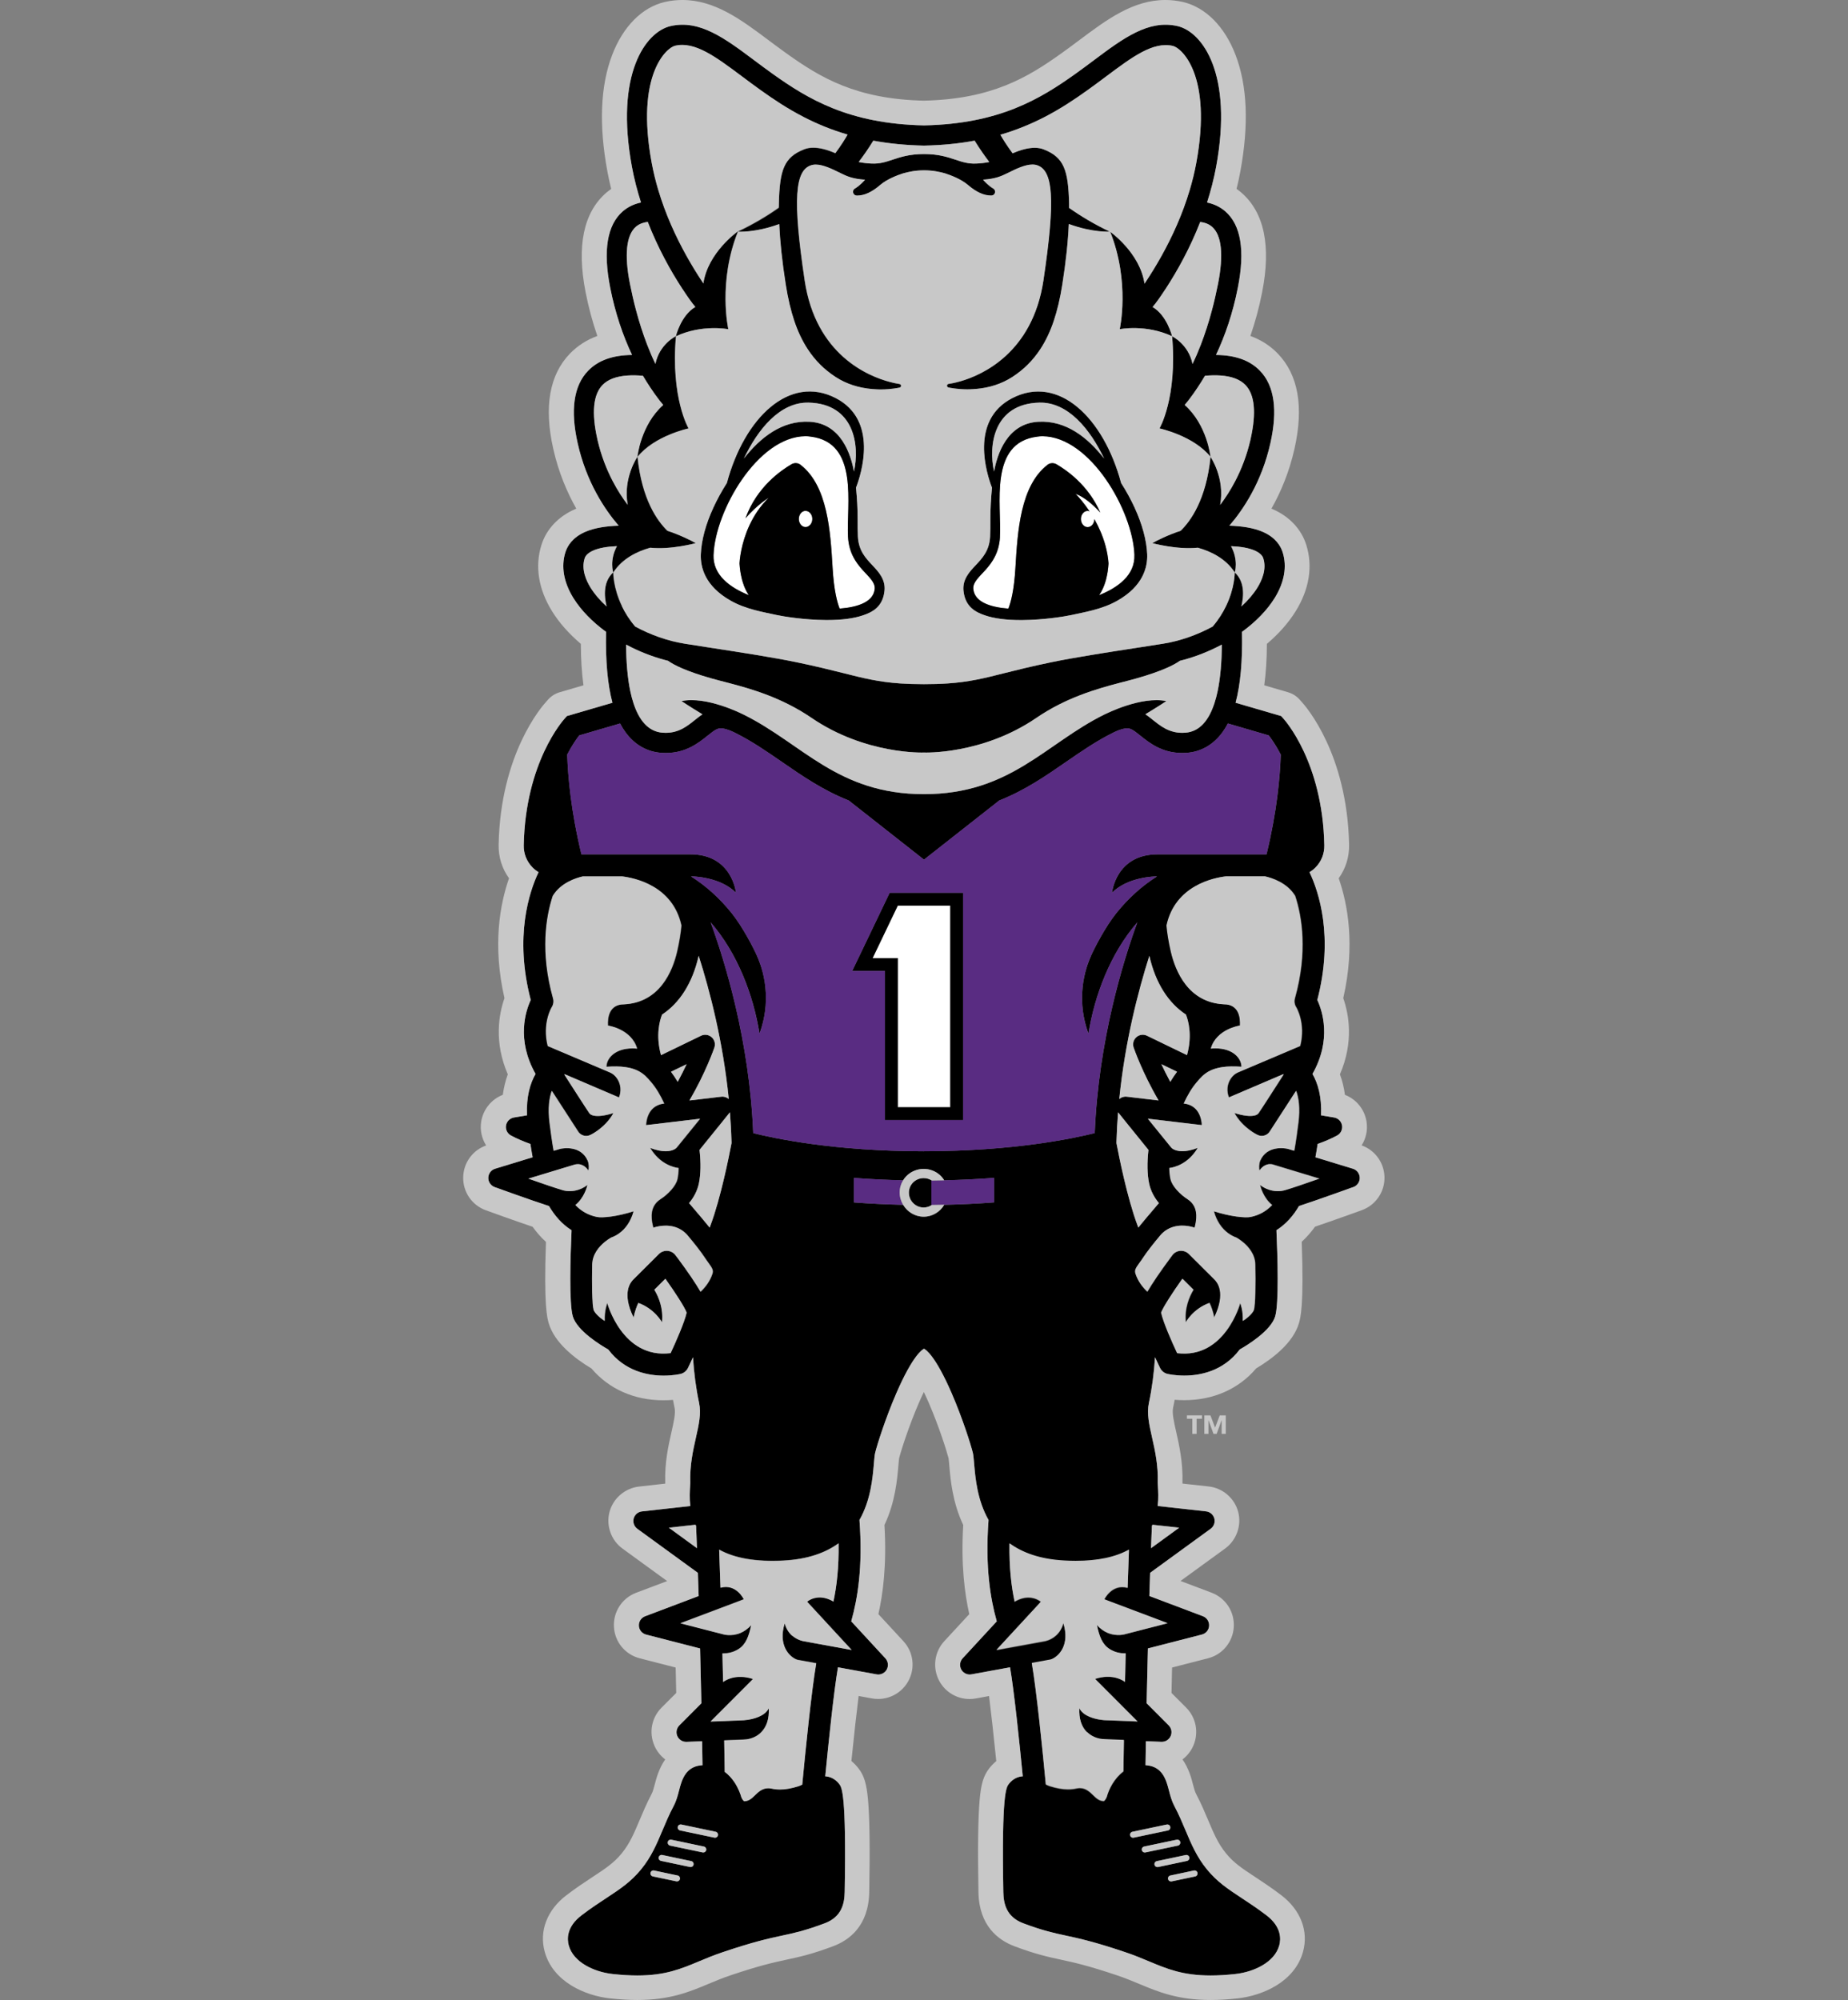
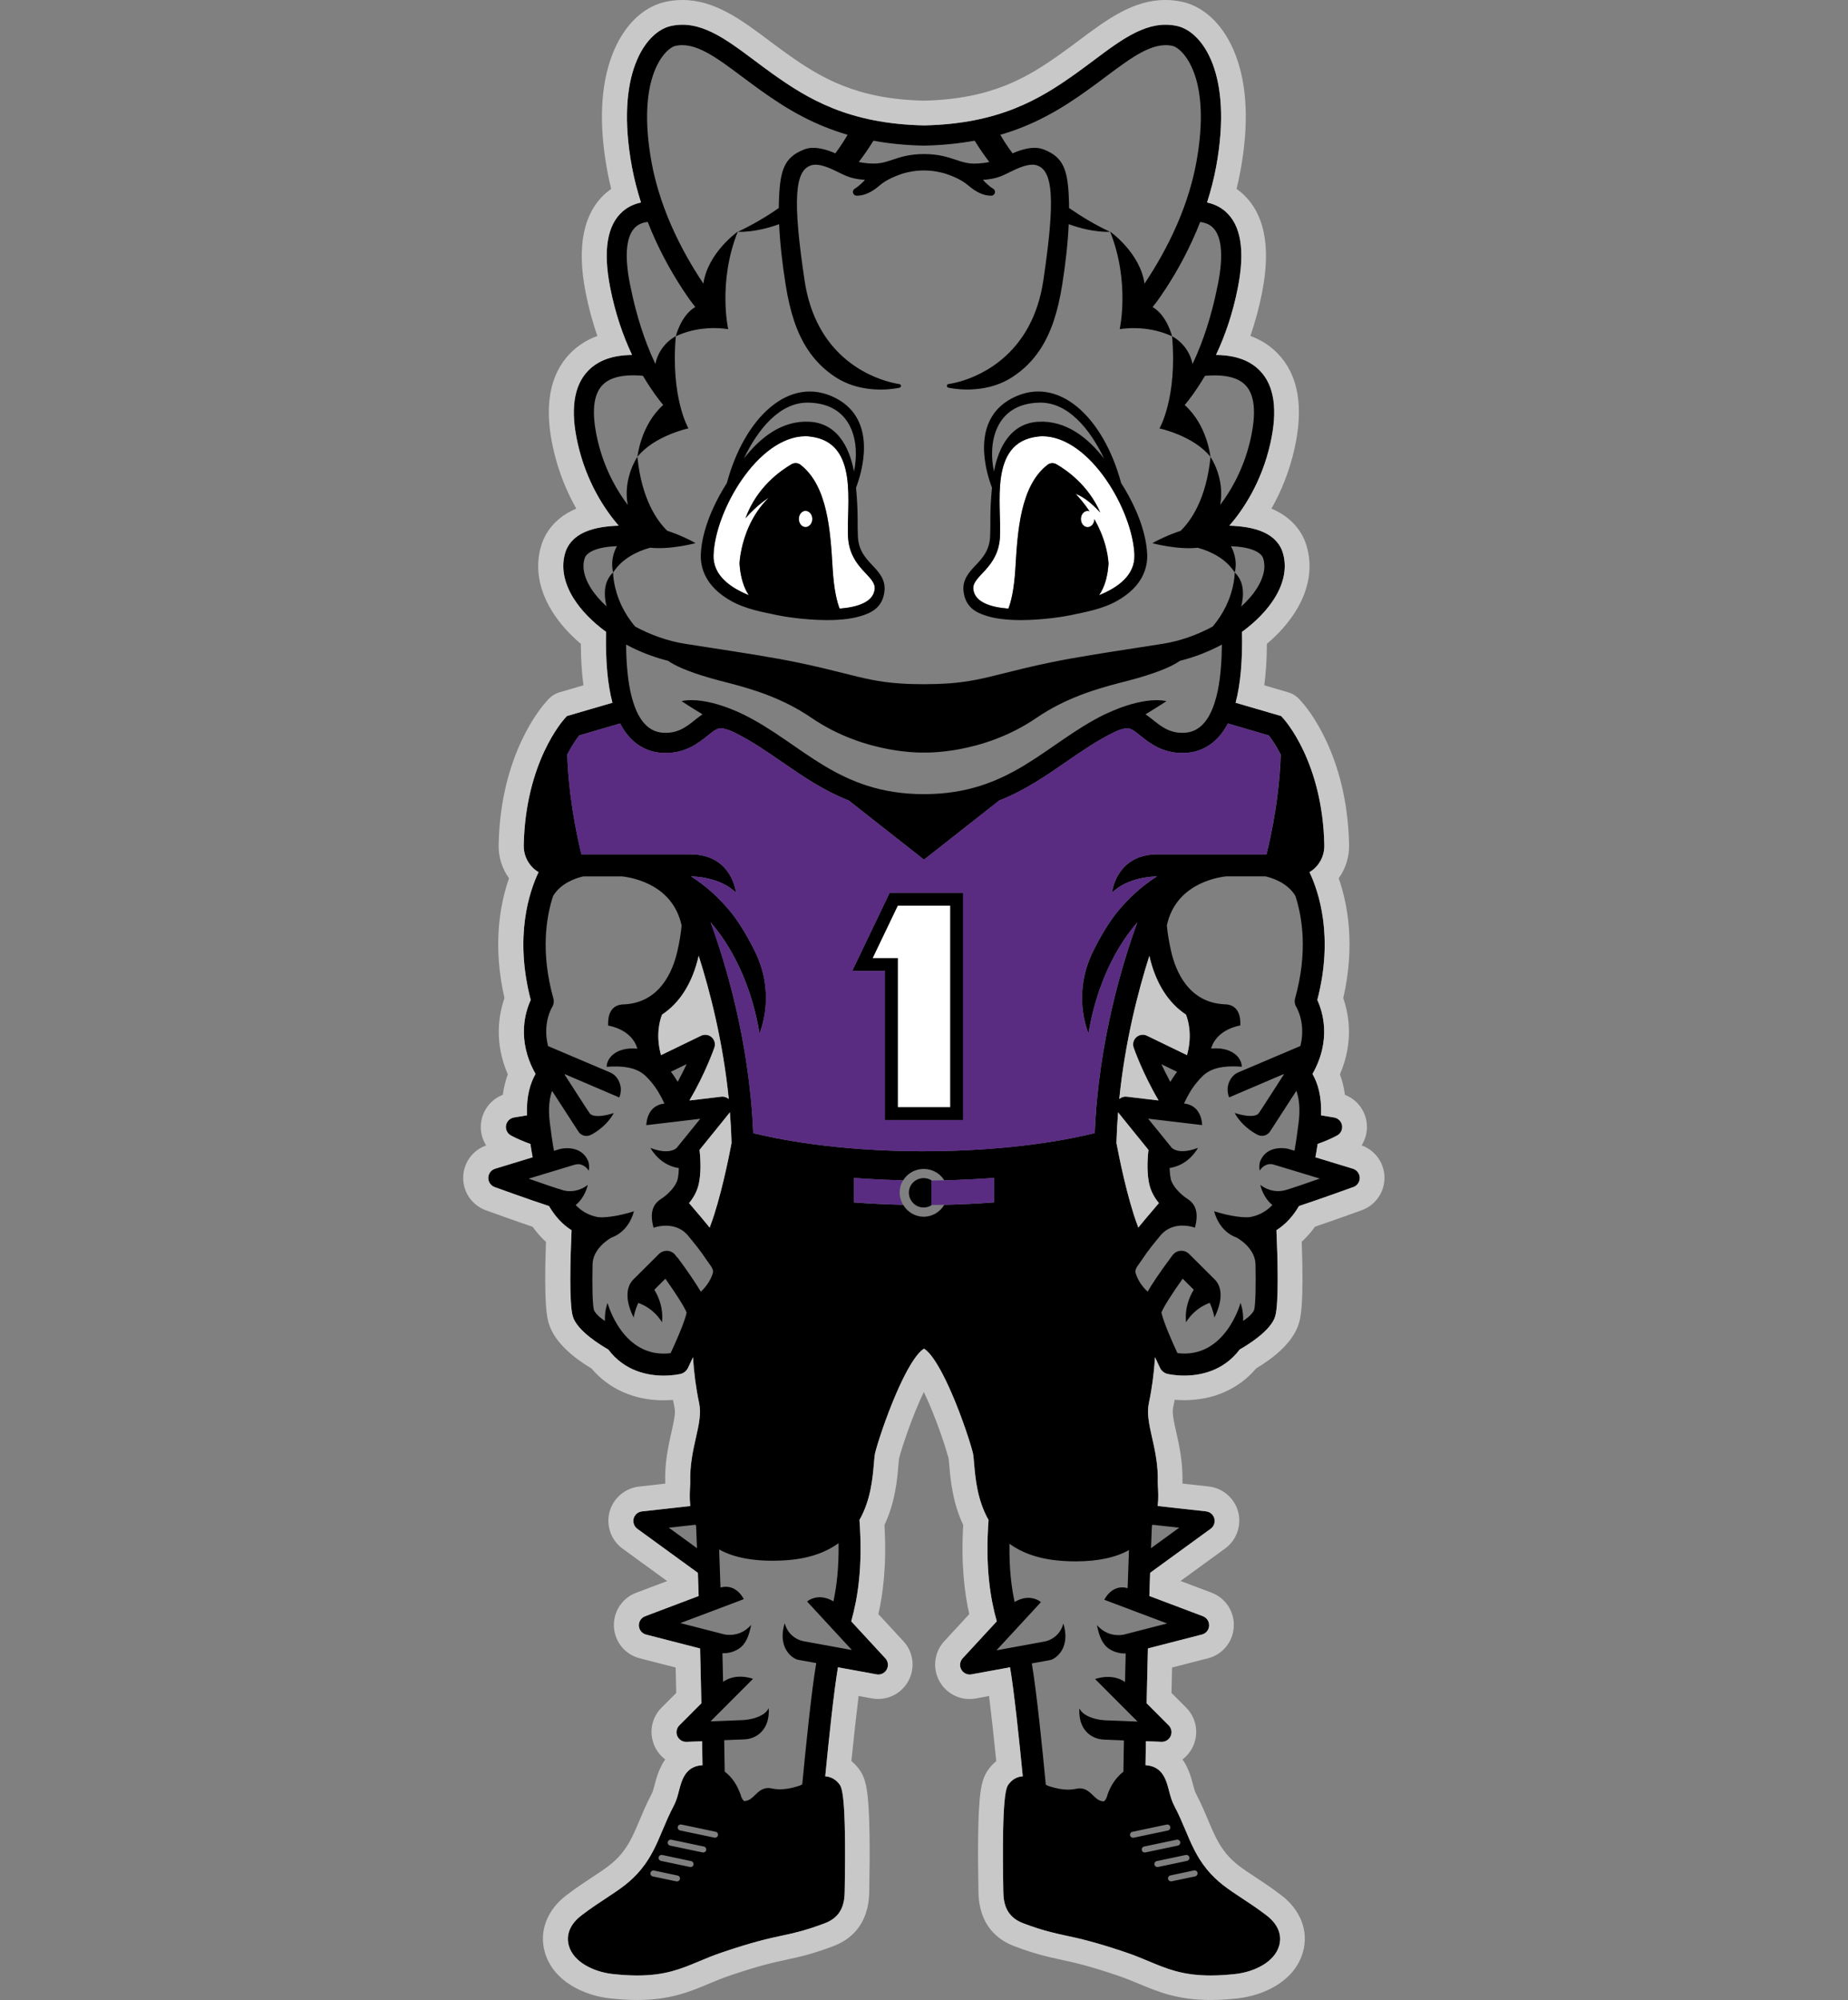
<svg xmlns="http://www.w3.org/2000/svg" id="a" viewBox="0 0 332.7 360">
  <rect x="0" y="0" width="332.7" height="360" fill="#808080" stroke="none" />
  <defs>
    <style>
      .b {
        fill: #fff;
      }

      .c {
        fill: #592c82;
      }

      .d {
        fill: #c8c8c8;
      }
    </style>
  </defs>
  <g>
    <path class="b" d="M152.68,96.66c-.33-5.73,2.07-17.02-6.76-18.07-.3-.05-.61-.07-.91-.07-8.58.07-16.24,13.4-16.54,21.34-.14,3.67,2.94,5.89,6.35,7.27,0,0,0-.01-.01-.02,0-.01-.01-.02-.02-.03-.13-.2-.27-.42-.39-.65-.09-.17-.18-.35-.26-.54-.01-.03-.03-.07-.04-.1-.05-.12-.1-.24-.15-.36-.02-.05-.04-.1-.05-.15-.04-.12-.08-.24-.12-.36-.02-.06-.04-.12-.06-.18-.04-.12-.07-.24-.11-.37-.02-.07-.04-.14-.05-.21-.03-.13-.06-.26-.09-.4-.02-.07-.03-.15-.05-.22-.03-.14-.05-.29-.08-.44-.01-.08-.02-.15-.04-.23-.02-.16-.04-.32-.06-.49,0-.08-.02-.15-.03-.23-.02-.19-.03-.38-.05-.58,0-.06,0-.12-.01-.18,0,0,.03-.96.34-2.43.51-2.45,1.78-6.29,4.91-9.36,0,0-2,1.19-4.18,3.69,2.05-5.67,6.44-8.64,8.26-9.71.52-.3,1.17-.28,1.64.08,4.91,3.79,5.39,12.01,5.78,18.54.24,4.08.83,6.25,1.27,7.35,3.28-.26,6.08-1.19,6.31-3.52.24-2.41-4.47-3.64-4.8-9.37ZM204.24,99.85c-.3-7.94-7.96-21.27-16.54-21.34-.31,0-.61.02-.91.07-8.84,1.05-6.44,12.34-6.76,18.07-.33,5.73-5.04,6.95-4.8,9.37.24,2.33,3.03,3.26,6.31,3.52.44-1.1,1.03-3.28,1.27-7.35.39-6.53.87-14.75,5.78-18.54.47-.37,1.12-.39,1.64-.08,1.71,1,5.68,3.68,7.86,8.68-1.4-1.52-2.96-2.85-4.45-3.37,0,0,.07.07.18.19.38.4,1.31,1.43,2.33,2.95-.11-.04-.22-.07-.34-.07-.67,0-1.21.66-1.21,1.46s.54,1.46,1.21,1.46,1.21-.65,1.21-1.45c.03.04.05.09.07.13.75,1.33,1.46,2.9,1.93,4.66.27,1,.47,2.06.55,3.17,0,.06,0,.12-.01.18-.01.2-.03.39-.05.58,0,.08-.02.15-.03.23-.02.17-.04.33-.06.49-.01.08-.02.15-.04.23-.02.15-.05.29-.08.44-.01.08-.03.15-.05.22-.03.14-.06.27-.09.4-.02.07-.03.14-.05.21-.03.13-.07.25-.11.37-.02.06-.04.12-.06.18-.04.12-.08.24-.12.36-.02.05-.04.1-.06.15-.05.13-.1.25-.15.36-.01.03-.03.07-.04.1-.1.23-.21.44-.32.64-.11.2-.22.38-.34.55,0,.01-.01.02-.02.03,0,0,0,.01-.01.02,3.41-1.39,6.48-3.61,6.35-7.27ZM145.15,91.96s-.08-.02-.13-.02c-.67,0-1.21.66-1.21,1.46s.54,1.46,1.21,1.46c.32,0,.62-.16.83-.41.23-.27.38-.64.38-1.06,0-.76-.48-1.37-1.09-1.45ZM157.1,172.46h4.53v26.84h9.45v-36.29h-9.45l-4.53,9.45Z" />
    <path d="M167.68,212.48s.05,0,.08,0c-.42-.27-.92-.43-1.47-.43-1.47,0-2.66,1.16-2.66,2.62,0,1.46,1.19,2.67,2.66,2.67.54,0,1.05-.17,1.47-.45-.03,0-.06,0-.08,0,0-1.47,0-2.94,0-4.41ZM131.52,108.11c2.78,1.59,6.09,2.1,8.34,2.6,1.04.23,4.83.87,8.82.9.09,0,.17,0,.26,0,2.64,0,4.81-.29,6.46-.86,1.5-.52,3.54-1.42,3.84-4.41.21-2.06-1.07-3.42-2.2-4.61-1.2-1.28-2.45-2.61-2.59-5.12-.05-.92-.05-2.07-.05-3.28,0-1.71-.11-3.62-.29-5.55.94-2.42,4.09-12.13-3.65-16.12-8.29-4.28-16.43,3.46-19.6,15.28-.95,1.49-1.77,2.99-2.45,4.48-1.35,2.95-2.14,5.83-2.24,8.35-.09,2.36.77,5.73,5.35,8.34ZM145.86,94.46c-.22.25-.51.41-.83.41-.67,0-1.21-.66-1.21-1.46s.54-1.46,1.21-1.46c.04,0,.08.01.13.02.61.08,1.09.69,1.09,1.45,0,.42-.15.79-.38,1.06ZM145.59,72.47c8.22.2,9.21,7.7,8.15,12.4-.55-3.02-2.28-8.65-7.99-8.96-4.97-.27-8.87,2.83-11.83,6.62,2.49-5.21,6.46-10.19,11.66-10.06ZM128.46,99.85c.3-7.94,7.96-21.27,16.54-21.34.31,0,.61.02.91.07,8.84,1.05,6.44,12.34,6.76,18.07.33,5.73,5.04,6.95,4.8,9.37-.24,2.33-3.03,3.26-6.31,3.52-.44-1.1-1.03-3.28-1.27-7.35-.39-6.53-.87-14.75-5.78-18.54-.47-.37-1.12-.39-1.64-.08-1.82,1.07-6.22,4.04-8.26,9.71,2.16-2.49,4.16-3.68,4.17-3.69,0,0,0,0-.01.01-3.13,3.07-4.39,6.91-4.9,9.35-.3,1.46-.34,2.43-.34,2.43,0,.06,0,.12.01.18.01.2.03.39.05.58,0,.08.02.15.03.23.02.17.04.33.06.49.01.08.02.15.04.23.02.15.05.29.08.44.01.08.03.15.05.22.03.14.06.27.09.4.02.07.03.14.05.21.03.13.07.25.11.37.02.06.04.12.06.18.04.12.08.24.12.36.02.05.04.1.05.15.05.13.1.25.15.36.01.03.03.07.04.1.08.19.17.37.26.54.13.24.26.46.39.65,0,.01.01.02.02.03,0,0,0,.01.01.02-3.41-1.39-6.48-3.61-6.35-7.27ZM177.3,110.75c1.65.57,3.82.86,6.46.86.09,0,.17,0,.26,0,3.99-.03,7.78-.67,8.82-.9,2.25-.5,5.56-1.01,8.34-2.6,4.59-2.61,5.44-5.98,5.35-8.34-.1-2.52-.89-5.4-2.24-8.35-.68-1.48-1.5-2.99-2.45-4.48-3.17-11.82-11.31-19.57-19.6-15.28-7.74,4-4.59,13.7-3.65,16.12-.19,1.93-.3,3.84-.29,5.55,0,1.21,0,2.36-.05,3.28-.14,2.52-1.39,3.84-2.59,5.12-1.13,1.2-2.41,2.56-2.2,4.61.3,3,2.34,3.9,3.84,4.41ZM187.11,72.47c5.2-.13,9.17,4.85,11.66,10.06-2.96-3.78-6.86-6.88-11.83-6.62-5.71.31-7.44,5.94-7.99,8.96-1.06-4.7-.07-12.2,8.15-12.4ZM180.02,96.66c.33-5.73-2.07-17.02,6.76-18.07.3-.05.61-.07.91-.07,8.58.07,16.24,13.4,16.54,21.34.14,3.67-2.94,5.89-6.35,7.27,0,0,0-.01.01-.02,0-.01.01-.02.02-.03.12-.17.23-.35.34-.55.11-.2.22-.41.32-.64.02-.03.03-.07.04-.1.05-.12.1-.24.15-.36.02-.05.04-.1.06-.15.04-.12.08-.23.12-.36.02-.06.04-.12.06-.18.04-.12.07-.24.11-.37.02-.07.04-.14.05-.21.03-.13.06-.26.09-.4.02-.07.03-.15.05-.22.03-.14.05-.29.08-.44.01-.08.03-.15.04-.23.02-.16.04-.32.06-.49,0-.08.02-.15.03-.23.02-.19.03-.38.05-.58,0-.06,0-.12.01-.18-.08-1.11-.28-2.17-.55-3.17-.48-1.75-1.19-3.32-1.93-4.66-.02-.04-.05-.09-.07-.13,0,.8-.55,1.45-1.21,1.45s-1.21-.66-1.21-1.46.54-1.46,1.21-1.46c.12,0,.23.03.34.07-1.01-1.52-1.95-2.55-2.33-2.95-.11-.12-.18-.19-.18-.19,1.49.53,3.05,1.85,4.45,3.37-2.18-5-6.15-7.68-7.86-8.68-.52-.3-1.17-.28-1.64.08-4.91,3.79-5.39,12.01-5.78,18.54-.24,4.08-.83,6.25-1.27,7.35-3.28-.26-6.08-1.19-6.31-3.52-.24-2.41,4.47-3.64,4.8-9.37ZM243.57,210.36s-3.55-1.09-6.75-2.06c.15-.81.28-1.61.4-2.4,1.18-.42,2.37-.91,3.5-1.52.65-.35,1.01-1.08.89-1.81-.12-.73-.7-1.3-1.43-1.43l-2.35-.39c.15-3.37-.57-5.77-1.54-7.45,3.5-6.17,1.78-11.35.87-13.31,2.98-11.44.25-19.53-1.41-23.01.4-.24.77-.52,1.1-.86,1.04-1.06,1.6-2.48,1.57-3.98-.3-14.97-7.12-22.53-7.41-22.85l-.37-.41-8.19-2.39c.88-3.3,1.26-7.54,1.15-12.76,2.46-1.79,4.5-3.87,5.87-6.07,1.76-2.83,2.26-5.69,1.45-8.26-.35-1.11-1.25-2.65-3.55-3.66-1.68-.74-3.82-1.05-6.04-1.12,2.53-2.94,5.81-7.85,7.38-14.83,1.35-5.99.71-10.39-1.88-13.06-1.81-1.87-4.43-2.81-7.91-2.84,1.64-3.48,3.03-7.5,3.94-12.14,1.31-6.66.54-11.28-2.28-13.72-1-.86-2.13-1.34-3.27-1.58.66-2.07,1.23-4.23,1.64-6.46,3.08-16.69-2.48-24.27-6.98-25.3-5.21-1.19-9.76,2.21-15.02,6.14-1.06.79-2.15,1.61-3.3,2.43-6.39,4.56-13.75,9.03-27.29,9.31-13.55-.28-20.9-4.75-27.3-9.31-1.15-.82-2.24-1.64-3.3-2.43-5.26-3.94-9.81-7.33-15.02-6.14-4.5,1.03-10.06,8.61-6.98,25.3.41,2.23.98,4.39,1.64,6.46-1.13.24-2.27.72-3.27,1.58-2.83,2.44-3.6,7.05-2.28,13.72.91,4.64,2.3,8.66,3.94,12.14-3.49.03-6.1.97-7.91,2.84-2.6,2.67-3.23,7.06-1.88,13.06,1.57,6.98,4.85,11.9,7.38,14.83-2.21.07-4.36.38-6.04,1.12-2.3,1.01-3.2,2.55-3.55,3.66-.81,2.57-.31,5.43,1.45,8.26,1.37,2.2,3.41,4.28,5.87,6.07-.11,5.22.27,9.45,1.15,12.76l-8.19,2.39-.37.41c-.29.31-7.11,7.88-7.41,22.85-.03,1.5.53,2.92,1.57,3.98.33.34.7.62,1.1.86-1.66,3.48-4.39,11.56-1.41,23.01-.91,1.96-2.63,7.14.87,13.31-.97,1.68-1.69,4.07-1.54,7.45l-2.35.39c-.73.12-1.31.69-1.43,1.43s.23,1.46.89,1.81c1.13.61,2.32,1.1,3.5,1.52.12.79.25,1.59.4,2.4-3.19.97-6.75,2.06-6.75,2.06-.71.22-1.21.87-1.23,1.62-.02.75.44,1.42,1.14,1.68.31.11,6.18,2.24,9.79,3.42,1.02,1.75,2.34,3.26,4.06,4.35-.21,4.83-.46,13.15.22,15.49.76,2.61,5.02,5.2,6.39,5.98,2.96,3.93,7.15,4.7,9.98,4.7,1.71,0,2.92-.28,3.05-.31.57-.14,1.05-.53,1.31-1.06.1-.21.46-.95.91-1.94.18,2.83.54,5.6,1.1,8.22.41,1.9-.05,3.91-.57,6.24-.53,2.33-1.12,4.97-1.02,8.13,0,.11-.01.39-.03.65-.05.87-.13,2.13.04,3.54l-8.71.97c-.71.08-1.3.59-1.49,1.28-.18.69.08,1.43.66,1.85l10.9,7.93c.04,1.28.09,2.67.14,4.17l-9.64,3.64c-.71.27-1.16.97-1.12,1.72.04.76.57,1.4,1.3,1.58l9.72,2.5c.08,3.05.16,6.35.23,9.87l-3.97,3.98c-.51.51-.65,1.27-.36,1.92.28.63.9,1.04,1.59,1.04.02,0,.05,0,.07,0l2.8-.11c.02,1.41.05,2.85.07,4.32-.11,0-.21.01-.32.02-2.8.31-3.43,2.72-3.89,4.49-.24.93-.49,1.89-.99,2.84-.8,1.51-1.41,2.96-2,4.36-1.04,2.46-2.02,4.79-3.87,7.05-1.85,2.25-3.78,3.52-6.22,5.13-1.32.87-2.82,1.85-4.47,3.11-2.75,2.09-2.63,4.31-2.31,5.45.85,3.04,4.59,4.77,7.93,5.13,1.62.18,3.07.26,4.42.26,5.01,0,7.84-1.18,11.11-2.55,1.29-.54,2.63-1.1,4.24-1.64,5.57-1.88,8.27-2.46,10.66-2.98,2.24-.48,4.18-.9,7.71-2.22,3.12-1.17,3.56-3.63,3.6-5.64.32-17.75-.53-18.85-.99-19.44-.81-1.05-1.78-1.34-2.51-1.38.59-6.08,1.55-15.31,2.29-19.62l6.95,1.27c.1.02.21.03.31.03.62,0,1.21-.34,1.52-.9.36-.65.26-1.47-.25-2.02l-6.14-6.65c1.13-4.06,2.11-9.68,1.48-18.25,2.04-3.58,2.38-7.61,2.59-10.04.07-.83.14-1.62.23-2.02.38-1.55,1.88-6.27,3.78-10.66,2.96-6.86,4.7-7.95,5.02-8.1.32.15,2.05,1.23,5.02,8.1,1.9,4.4,3.4,9.11,3.78,10.66.1.4.16,1.18.23,2.02.21,2.43.55,6.47,2.59,10.04-.64,8.57.35,14.19,1.48,18.25l-6.14,6.65c-.51.55-.61,1.36-.25,2.02.31.56.9.9,1.52.9.1,0,.21,0,.31-.03l6.95-1.27c.74,4.31,1.7,13.54,2.29,19.62-.74.05-1.7.34-2.51,1.38-.46.59-1.31,1.69-.99,19.44.04,2.01.48,4.47,3.6,5.64,3.53,1.32,5.46,1.74,7.71,2.22,2.39.51,5.09,1.1,10.66,2.98,1.61.54,2.95,1.1,4.24,1.64,3.27,1.37,6.1,2.55,11.11,2.55h0c1.36,0,2.8-.09,4.42-.26,3.34-.36,7.08-2.09,7.93-5.13.32-1.14.44-3.36-2.31-5.45-1.65-1.26-3.15-2.24-4.47-3.11-2.44-1.61-4.38-2.88-6.22-5.13-1.86-2.26-2.84-4.59-3.87-7.05-.59-1.4-1.2-2.85-2-4.36-.5-.94-.75-1.9-.99-2.84-.46-1.76-1.09-4.18-3.89-4.49-.11-.01-.21-.02-.32-.03.02-1.47.04-2.9.07-4.31l2.8.11s.05,0,.07,0c.69,0,1.31-.41,1.59-1.04.29-.65.14-1.42-.36-1.92l-3.97-3.98c.07-3.52.15-6.82.23-9.87l9.72-2.5c.73-.19,1.26-.83,1.3-1.58.04-.76-.41-1.45-1.12-1.72l-9.64-3.64c.05-1.5.09-2.89.14-4.17l10.9-7.93c.58-.42.84-1.16.66-1.85-.18-.69-.77-1.2-1.49-1.28l-8.71-.97c.17-1.41.09-2.67.04-3.54-.02-.25-.03-.54-.03-.65.1-3.16-.5-5.8-1.02-8.13-.53-2.33-.98-4.34-.57-6.24.56-2.62.93-5.39,1.1-8.22.45,1,.81,1.73.91,1.94.26.53.74.92,1.31,1.06.13.03,1.34.31,3.05.31,2.83,0,7.02-.77,9.98-4.7,1.37-.78,5.63-3.37,6.39-5.98.68-2.34.44-10.66.22-15.49,1.72-1.08,3.03-2.6,4.06-4.35,3.61-1.18,9.48-3.31,9.79-3.42.7-.26,1.16-.93,1.14-1.68-.02-.75-.51-1.4-1.23-1.62ZM120.41,274.97l4.81-.53c.03.07.07.15.1.22.04.89.09,2.23.16,4l-5.07-3.69ZM207.38,274.66c.04-.07.07-.15.1-.22l4.81.53-5.07,3.69c.07-1.77.12-3.12.16-4ZM157.23,25.32c2.74.51,5.76.83,9.12.89,3.36-.07,6.37-.39,9.12-.89.86,1.39,1.74,2.67,2.64,3.84-.75.16-1.54.25-2.38.28-1.46.06-2.5-.29-3.72-.7-1.42-.47-3.03-1.01-5.65-1.01s-4.23.54-5.65,1.01c-1.22.41-2.27.75-3.72.7-.85-.03-1.63-.13-2.38-.28.89-1.17,1.77-2.44,2.64-3.84ZM109.21,109.16c-1.17-1.07-2.16-2.22-2.89-3.39-.82-1.33-1.68-3.32-1.07-5.25.06-.2.26-.82,1.42-1.37,1.15-.54,2.71-.78,4.4-.85-1.38,2.54-.68,4.73-.68,4.73,1.61-2.49,4.26-3.78,6.65-4.45,0,0,.01,0,.02,0,3.64.4,8.16-.82,8.16-.82-.62-.4-3.01-1.57-5.08-2.22-1.79-1.73-4.62-5.61-5.39-13.31,0,0-2.64,3.82-1.74,8.64-.89-1.18-1.83-2.6-2.7-4.27-1.08-2.07-2.06-4.52-2.72-7.35-.02-.08-.04-.15-.05-.23-1.06-4.72-.75-7.99.94-9.73.97-1,2.48-1.57,4.5-1.7.84-.06,1.76-.04,2.77.05.44.74.88,1.45,1.34,2.13.53.8,1.07,1.56,1.62,2.27.23.3.46.58.69.85-4.07,3.62-4.64,9.33-4.64,9.33,3.03-3.8,9.18-5.12,9.18-5.12,0,0-3.23-5.49-2.27-16.59,0,0-2.95,1.41-3.68,4.99-.52-1.08-1.02-2.24-1.5-3.49-.72-1.88-1.4-3.95-2-6.22-.4-1.49-.76-3.07-1.09-4.73-1.03-5.21-.65-8.76,1.09-10.26.6-.52,1.35-.77,2.12-.86,1.81,4.65,4.07,8.73,6.2,12,.25.39.5.76.75,1.12.17.25.34.5.51.74.38.54.75,1.02,1.11,1.45-2.61,1.52-3.51,5.27-3.51,5.27,4.71-2.21,9.43-1.27,9.43-1.27h0s-1.91-8.48,1.73-17.57c0,0-5.4,3.79-6.2,9.37-.08-.12-.16-.25-.24-.37-.91-1.37-1.86-2.91-2.79-4.58-1.92-3.44-3.78-7.47-5.09-11.88-.47-1.58-.87-3.2-1.18-4.86-2.93-15.88,2.67-20.74,4.21-21.09,3.57-.82,7.31,1.98,12.03,5.51,1.08.8,2.19,1.64,3.37,2.48,2.3,1.64,4.82,3.33,7.75,4.84,2.34,1.2,4.94,2.29,7.9,3.16-.46.81-1.19,1.97-2.2,3.34-.02-.01-.05-.02-.07-.03-1.52-.65-2.8-.96-3.91-.96-.59,0-1.13.09-1.6.28-3.72,1.44-4.44,3.81-4.59,9.75,0,.18,0,.36-.01.55,0,.08,0,.16,0,.24-2.14,1.51-4.59,2.97-7.37,4.29,0,0,3.06.23,7.43-1.37.14,3.21.53,6.87,1.17,10.9.79,4.99,2.03,8.66,3.9,11.54.01.02.02.04.03.05,1.35,2.06,3.01,3.72,5.08,5.06,1.88,1.21,4.08,1.94,6.56,2.15.14.01.28.02.43.03.36.02.72.04,1.08.04,2,0,3.37-.33,3.43-.34.15-.04.26-.18.25-.34,0-.16-.13-.29-.29-.31-.04,0-.15-.02-.3-.05-.29-.05-.78-.14-1.4-.31-3.95-1.04-13.36-4.9-15.36-18.28-2.18-14.62-1.82-20.06,1.4-20.79.18-.04.37-.06.58-.06,1.34,0,3.01.82,4.12,1.37l.39.19c1.08.52,2.1,1.02,4.38,1.17-.21.24-.43.48-.68.7-.43.39-.77.66-1.16.89-.26.16-.38.46-.31.75.08.3.34.51.65.51h.07s0,0,0,0c1.31,0,2.66-.62,4.13-1.89,1.25-1.08,3.14-1.78,4.16-2.11.97-.27,2.18-.54,3.76-.54s2.79.27,3.76.54c1.02.32,2.9,1.03,4.16,2.11,1.47,1.27,2.83,1.89,4.13,1.89h.07c.31,0,.57-.21.65-.51.08-.29-.05-.6-.31-.75-.39-.23-.74-.5-1.16-.89-.25-.23-.46-.46-.68-.7,2.28-.15,3.31-.64,4.38-1.17l.39-.19c1.11-.54,2.78-1.37,4.12-1.37.21,0,.4.02.58.06,3.22.73,3.58,6.17,1.4,20.79-1.95,13.08-11.1,17.06-14.94,18.16-.54.15-.99.26-1.34.33-.43.09-.71.13-.79.14-.16.02-.28.15-.29.31s.1.3.25.34c.06.01,1.43.34,3.43.34h0c.36,0,.72-.01,1.08-.04.14,0,.29-.02.43-.03,2.48-.21,4.69-.94,6.56-2.15,2.07-1.34,3.73-2.99,5.08-5.06.01-.02.02-.04.03-.05,1.87-2.88,3.11-6.55,3.9-11.53.64-4.03,1.03-7.69,1.17-10.9,4.37,1.6,7.43,1.37,7.43,1.37-2.79-1.32-5.23-2.79-7.37-4.29,0-.08,0-.16,0-.24,0-.19,0-.37,0-.55-.15-5.94-.87-8.31-4.59-9.75-.47-.18-1.01-.28-1.6-.28-1.11,0-2.39.31-3.91.96-.02.01-.05.02-.07.03-1.01-1.37-1.74-2.52-2.2-3.34,2.96-.86,5.56-1.95,7.9-3.16,2.93-1.51,5.45-3.19,7.75-4.84,1.18-.84,2.29-1.67,3.37-2.48,4.73-3.53,8.46-6.33,12.03-5.51,1.54.35,7.15,5.22,4.21,21.09-.31,1.66-.71,3.29-1.18,4.86-1.31,4.41-3.17,8.44-5.09,11.88-.93,1.67-1.88,3.21-2.79,4.58-.08.13-.16.25-.24.37-.8-5.58-6.2-9.37-6.2-9.37,3.63,9.09,1.73,17.56,1.73,17.57h0s4.71-.93,9.43,1.28c0,0-.9-3.75-3.51-5.27.36-.43.73-.91,1.11-1.45.17-.24.34-.49.51-.74.25-.36.5-.74.75-1.12,2.14-3.27,4.39-7.35,6.2-12,.77.1,1.52.35,2.12.86,1.74,1.5,2.12,5.05,1.09,10.26-.33,1.66-.69,3.24-1.09,4.73-.6,2.27-1.28,4.34-2,6.22-.48,1.25-.98,2.42-1.5,3.49-.73-3.59-3.68-4.99-3.68-4.99.97,11.1-2.27,16.59-2.27,16.59,0,0,6.15,1.31,9.18,5.12,0,0-.57-5.71-4.64-9.33.23-.27.47-.56.69-.85.55-.71,1.09-1.47,1.62-2.27.45-.68.9-1.39,1.34-2.13,1.01-.09,1.94-.11,2.77-.05,2.02.14,3.53.7,4.5,1.7,1.69,1.73,2,5.01.94,9.73-.02.08-.04.15-.05.23-.66,2.83-1.64,5.28-2.72,7.35-.87,1.67-1.81,3.1-2.7,4.27.9-4.82-1.74-8.64-1.74-8.64-.77,7.69-3.6,11.58-5.39,13.31-2.06.66-4.46,1.82-5.08,2.22,0,0,4.52,1.22,8.16.82,0,0,.01,0,.02,0,2.4.67,5.05,1.96,6.65,4.45,0,0,.7-2.19-.68-4.73,1.68.07,3.25.31,4.39.85,1.16.55,1.36,1.17,1.42,1.37.61,1.94-.25,3.93-1.07,5.25-.73,1.18-1.72,2.32-2.89,3.39.49-1.99.59-4.5-1.18-6.13,0,0,.05,2.72-1.57,6.07-.57,1.18-1.34,2.43-2.4,3.67-2.77,1.5-5.88,2.61-8.94,3.09-1.56.24-3.12.49-4.68.73-5.76.89-11.2,1.73-15.41,2.6-3.55.73-6.15,1.39-8.45,1.96-3.72.94-6.34,1.59-10.25,1.86-1.26.08-2.65.13-4.25.13s-3-.04-4.25-.13c-3.91-.26-6.53-.92-10.25-1.86-2.3-.58-4.91-1.23-8.45-1.96-4.21-.87-9.65-1.71-15.41-2.6-1.55-.24-3.12-.48-4.68-.73-3.06-.48-6.17-1.59-8.94-3.09-1.06-1.24-1.83-2.49-2.4-3.67-1.62-3.35-1.57-6.07-1.57-6.07-1.77,1.63-1.67,4.14-1.18,6.13ZM199.14,128.46h0c-.1.05-.2.09-.3.14-10.64,5.25-16.93,14.34-32.5,14.34s-21.86-9.09-32.5-14.34c-.1-.05-.2-.09-.3-.14h0s-6.34-3.21-10.84-2.27c0,0,1.39.94,3.77,2.38-1.61,1.08-2.95,2.65-5.12,3.16-.46.11-.95.17-1.49.17-.18,0-.37,0-.57-.02-2.58-.19-4.23-2.23-5.24-5.33-.22-.67-.41-1.39-.57-2.15-.51-2.45-.74-5.33-.76-8.38.33.18.66.35,1,.51,2.08,1.03,4.31,1.85,6.56,2.41,1.04.75,3.22,1.86,7.82,3.17.9.26,1.93.52,3.06.81,4.16,1.09,9.62,2.65,14.96,6.3,9.74,6.65,20.23,6.23,20.23,6.23,0,0,10.48.43,20.23-6.23,5.33-3.64,10.8-5.21,14.96-6.3,1.12-.29,2.15-.55,3.06-.81,4.59-1.3,6.78-2.42,7.82-3.17,2.26-.56,4.48-1.38,6.56-2.41.34-.17.67-.34,1-.51-.03,3.05-.25,5.93-.76,8.38-.16.76-.35,1.48-.57,2.15-1.01,3.1-2.66,5.13-5.24,5.33-.2.01-.38.02-.57.02-.54,0-1.03-.06-1.49-.17-2.17-.51-3.51-2.08-5.12-3.16,2.38-1.44,3.77-2.37,3.77-2.37-4.5-.94-10.84,2.27-10.84,2.27ZM121.9,226.32c-.1-.13-.19-.26-.29-.39-.34-.46-.87-.75-1.44-.79-.57-.04-1.14.17-1.54.57,0,0-3.59,3.56-4.48,4.46-.08.08-.14.14-.17.17-.4.42-2.13,2.3.1,6.82,0,0,.16-1.21.84-2.65,3,1.09,4.26,3.5,4.26,3.5.28-2.52-.59-4.58-1.38-5.87l1.99-1.98c1.8,2.53,3.48,5.14,3.83,6.1-.4,1.8-1.95,5.3-2.89,7.3-8.64,1.07-11.35-9.03-11.35-9.03,0,0-.56,1.33-.47,3.23-1.17-.76-1.82-1.53-1.98-1.97-.28-.97-.33-4.85-.25-8.19.04-1.87,1.25-3.24,2.3-4.09.4-.33.78-.57,1.07-.74.89-.32,2.13-1.01,3.08-2.47.4-.61.75-1.36,1-2.28-2.94.95-5.62,1.22-6.6,1.03-1.59-.32-2.86-1.07-3.89-2.15,1.61-1.29,2.12-3.34,2.18-3.63-.79.61-1.58.91-2.26,1.04-1.25.24-2.17-.07-2.17-.07-1.34-.39-3.84-1.25-6.22-2.09l8.28-2.51c.28-.08.53-.11.77-.09,1.15.08,1.77,1.17,1.77,1.17.11-.45.11-1.25-.13-1.8-1.19-2.73-4.34-2.3-5.03-2.11-.11.03-.51.15-1.1.33-.3-1.64-.53-3.36-.75-5.12-.32-2.56-.06-4.38.41-5.67l4.74,7.32c.33.51.88.79,1.46.79.23,0,.47-.05.7-.15.11-.05,2.75-1.3,4.21-3.97-.81.26-1.56.43-2.21.5-1.05.11-1.83-.03-2.14-.47-.45-.64-3.87-5.96-4.48-6.92.03-.01.05-.02.06-.03l-.04.02-.04-.11,9.22,3.94.62.27c.23-.55.31-1.12.27-1.66,0-.05,0-.1-.01-.14-.14-1.21-.89-2.26-1.84-2.68l-11.24-4.77c-1.05-4.1.69-6.96.72-7,.3-.47.38-1.05.23-1.59-2.33-8.33-1.28-14.66-.05-18.43,1.43-2.38,4.2-3.24,5.42-3.52h7.05c2.19.26,9.11,1.63,10.67,8.83-.12,1.36-.36,2.9-.77,4.67-.83,3.6-3.15,9.21-9.56,9.53h0c-2.73,0-2.97,2.45-2.89,3.83.02,0,.05,0,.07,0h-.01s4.19.61,5.19,4.14c-.29-.03-.57-.04-.84-.04-3.17,0-4.68,1.81-4.68,3.31,5.44-.41,6.78,1.3,8.03,2.75.89,1.04,1.69,2.38,2.37,3.87-.05,0-.1.01-.15.02-3.14.41-3.11,3.86-3.11,3.86l1.38-.16,8.34-.99c-1.22,1.51-2.72,3.37-4.22,5.2,0,0-.54.67-2.04.65-.69,0-1.59-.16-2.73-.6,1.72,2.89,4.18,3.51,5.12,3.62-.02.73-.08,1.4-.21,1.98-.27,1.26-1.7,2.76-3.06,3.63-1.05.68-1.7,1.73-1.58,3.45.03.5.13,1.06.3,1.69,0,0,1.82-.71,3.74-.18.8.22,1.62.65,2.34,1.44,1.25,1.49,2.46,3.01,3.21,4.16.19.3.39.58.59.84.78,1.07.95,1.41.76,2.01-.44,1.34-1.25,2.41-2.13,3.24-.85-1.45-2.18-3.44-4.2-6.17ZM125.94,206.97c2.89-3.55,5.44-6.73,5.47-6.77,0,0,0,0,0,0,.14,1.75.24,3.53.28,5.33v.23c-.42,2.24-1.95,9.9-3.77,14.74-.06.15-.11.3-.16.45-.96-1.19-2-2.4-2.92-3.48-.26-.3-.53-.61-.79-.93.86-1.04,1.48-2.21,1.76-3.52.35-1.64.38-3.76.12-6.06ZM129.85,197.39s-2.93.35-5.73.68c2.88-4.9,4.42-9.31,4.49-9.52.23-.66.04-1.4-.49-1.87-.52-.47-1.28-.57-1.91-.26l-7.2,3.49c-1.01-3.62-.21-6.3.19-7.3,3.17-2.09,5.46-5.66,6.57-10.49,0-.03.01-.06.02-.1,2,6.3,4.38,15.42,5.42,25.79-.36-.32-.85-.48-1.35-.42ZM123.61,191.54c-.45.97-.98,2.05-1.6,3.18-.38-.65-.79-1.26-1.22-1.82l2.81-1.36ZM122.41,338.21c-.05.26-.28.43-.53.43-.04,0-.07,0-.11-.01l-2.67-.56-1.57-.33c-.29-.06-.48-.35-.42-.64.06-.29.35-.48.64-.42l2.02.43,2.22.47c.29.06.48.35.42.64ZM124.86,335.62c-.05.26-.28.43-.53.43-.04,0-.07,0-.11-.01l-3.38-.71-1.84-.39c-.29-.06-.48-.35-.42-.64.06-.29.35-.48.64-.42l2.13.45,3.08.65c.29.06.48.35.42.64ZM127.14,333c-.05.26-.28.43-.53.43-.04,0-.07,0-.11-.01l-4.3-.9-1.56-.33c-.29-.06-.48-.35-.42-.64.06-.29.35-.48.64-.42l1.78.37,4.08.86c.29.06.48.35.42.64ZM129.26,330.34c-.05.26-.28.43-.53.43-.04,0-.07,0-.11-.01l-5.2-1.09-.98-.21c-.29-.06-.48-.35-.42-.64.06-.29.35-.48.64-.42l1.21.25,4.97,1.05c.29.06.48.35.42.64ZM153.31,296.98l-8.65-1.58s-1.06-.15-2.03-1c-.55-.48-1.08-1.2-1.36-2.24-1.22,3.94.83,5.97,2.09,6.49.11.05.23.08.35.1l3.24.59c-.87,5.06-1.96,15.93-2.52,21.84-.26.13-.51.24-.74.31-1.24.39-2.3.57-3.26.57-.53,0-1.06-.06-1.62-.18-.16-.03-.33-.05-.5-.05-1.09,0-1.8.69-2.36,1.24-.68.67-1.16,1.08-1.97,1.1-.1-.06-.33-.27-.52-.74-.11-.4-.48-1.53-1.23-2.67-.51-.77-1.1-1.4-1.76-1.88-.03-1.93-.06-3.82-.09-5.66l3.44-.14c.47,0,1.99-.08,3.2-1.3,1.02-1.02,1.48-2.48,1.38-4.34-.36.74-1.06,1.22-1.82,1.54-1.34.57-2.84.62-2.84.62l-5.82.23,7.65-7.66c-.77-.25-1.46-.36-2.08-.38-1.65-.06-2.75.53-3.31.92-.04-1.78-.08-3.49-.12-5.14.06,0,.12,0,.18,0,.71,0,1.72-.14,2.72-.78,1.34-.85,1.86-2.32,2.28-4.32-.63.7-1.29,1.14-1.93,1.41-1.72.72-3.24.21-3.24.21l-7.58-1.95,10.24-3.86,1.18-.45s-1.34-2.88-4.2-2.09c-.09-2.68-.17-4.98-.24-6.85,2.81,1.57,6.7,2.23,11.6,1.97,4.4-.23,7.59-1.42,9.9-3.11.07,4.39-.34,7.77-.93,10.51l-.06-.07c-1.19-.68-2.2-.78-2.98-.66-.34.05-.63.14-.87.24-.53.22-.82.49-.82.49l.29.32,7.71,8.35ZM178.97,216.42c-2.99.23-5.98.37-8.97.44-.76,1.27-2.13,2.14-3.7,2.14-1.57,0-2.95-.87-3.7-2.14-2.96-.07-5.91-.21-8.86-.43v-4.41c2.95.22,5.91.37,8.86.43.31-.51.72-.94,1.21-1.28.7-.48,1.56-.77,2.49-.77.93,0,1.78.29,2.49.77.49.34.9.77,1.21,1.28,2.99-.07,5.99-.21,8.97-.44,0,1.47,0,2.94,0,4.41ZM166.35,207.22c-16.18,0-27.09-2.35-30.74-3.27-.69-16.66-5.11-30.95-7.67-37.94,4.85,5.58,7.69,13.11,8.8,20.03,2.62-7.15.05-12.85-.47-14.03-.51-1.19-2.54-5.16-4.53-7.64-2.18-2.71-4.64-4.93-7.34-6.63.49,0,5.27.11,8.1,2.94,0,0-.66-6.91-8.2-6.91h-19.62c-1.89-7.76-2.43-14.06-2.56-17.96.9-1.73,1.73-2.88,2.16-3.44l7.36-2.15c.29.57.61,1.09.96,1.56,1.62,2.24,3.84,3.52,6.42,3.72.28.02.57.03.84.03,3.65,0,5.89-1.8,7.53-3.11,1.2-.96,1.72-1.33,2.38-1.33.42,0,1.19.13,2.47.76,3.02,1.49,5.68,3.32,8.49,5.26,3.69,2.55,7.46,5.14,12.07,6.97l13.55,10.65,13.55-10.65c4.62-1.82,8.38-4.42,12.07-6.97,2.81-1.94,5.47-3.77,8.49-5.26,1.27-.63,2.05-.76,2.47-.76.66,0,1.18.36,2.38,1.33,1.64,1.31,3.89,3.11,7.53,3.11.28,0,.56-.01.84-.03,2.57-.19,4.79-1.48,6.42-3.72.35-.48.66-1,.96-1.56l7.36,2.15c.44.56,1.26,1.71,2.16,3.44-.12,3.9-.67,10.2-2.56,17.96h-19.62c-7.53,0-8.2,6.91-8.2,6.91,2.83-2.84,7.61-2.94,8.1-2.94-2.7,1.71-5.17,3.92-7.34,6.63-1.99,2.48-4.02,6.45-4.53,7.64-.51,1.19-3.09,6.89-.47,14.03,1.11-6.92,3.95-14.45,8.8-20.03-2.56,6.99-6.99,21.27-7.67,37.93-3.65.92-14.56,3.27-30.74,3.27ZM206.5,186.43c-.63-.31-1.39-.2-1.91.26-.52.47-.72,1.2-.49,1.87.07.21,1.61,4.62,4.49,9.52-2.81-.34-5.73-.68-5.73-.68-.5-.06-.99.1-1.35.42,1.04-10.35,3.42-19.48,5.42-25.78,0,.03.01.06.02.09,1.11,4.83,3.4,8.4,6.57,10.49.4,1.01,1.19,3.68.19,7.3l-7.2-3.49ZM211.91,192.91c-.43.57-.83,1.18-1.22,1.82-.61-1.13-1.15-2.22-1.6-3.18l2.81,1.36ZM206.88,213.03c.28,1.31.9,2.48,1.76,3.52-.27.31-.54.63-.79.93-.92,1.08-1.96,2.29-2.92,3.48-.05-.15-.11-.3-.16-.45-1.82-4.85-3.35-12.51-3.77-14.74v-.23c.06-1.8.15-3.58.29-5.33h0s2.58,3.22,5.47,6.77c-.26,2.3-.23,4.42.12,6.06ZM215.59,337.09c.06.29-.13.58-.42.64l-1.57.33-2.67.56s-.08.01-.11.01c-.25,0-.48-.18-.53-.43-.06-.29.13-.58.42-.64l2.22-.47,2.02-.43c.29-.06.58.13.64.42ZM213.48,333.88c.29-.06.58.13.64.42.06.29-.13.58-.42.64l-1.84.39-3.38.71s-.08.01-.11.01c-.25,0-.48-.18-.53-.43-.06-.29.13-.58.42-.64l3.08-.65,2.13-.45ZM211.84,331.13c.29-.06.58.13.64.42.06.29-.13.58-.42.64l-1.56.33-4.3.9s-.08.01-.11.01c-.25,0-.48-.18-.53-.43-.06-.29.13-.58.42-.64l4.08-.86,1.78-.37ZM208.84,328.66l1.21-.25c.29-.06.58.13.64.42.06.29-.13.58-.42.64l-.98.21-5.2,1.09s-.08.01-.11.01c-.25,0-.48-.18-.53-.43-.06-.29.13-.58.42-.64l4.97-1.05ZM210.23,292.18l-7.58,1.95s-1.52.52-3.24-.21c-.64-.27-1.3-.71-1.93-1.41.42,1.99.94,3.46,2.28,4.32,1,.63,2.01.78,2.72.78.06,0,.12,0,.18,0-.04,1.64-.08,3.36-.12,5.14-.55-.4-1.66-.98-3.31-.92-.62.02-1.31.13-2.08.38l7.65,7.66-5.82-.23s-1.5-.05-2.84-.62c-.76-.32-1.47-.81-1.82-1.54-.1,1.86.36,3.32,1.38,4.34,1.21,1.21,2.73,1.29,3.2,1.3l3.44.14c-.03,1.83-.06,3.71-.09,5.64-1.66,1.24-2.62,3.19-3,4.59-.19.47-.42.68-.52.74-.81-.02-1.29-.44-1.97-1.1-.57-.55-1.27-1.24-2.36-1.24-.17,0-.33.02-.5.05-.55.12-1.08.18-1.62.18-.96,0-2.03-.19-3.26-.57-.23-.07-.48-.18-.74-.31-.56-5.9-1.65-16.78-2.52-21.84l3.24-.59c.12-.02.24-.06.35-.1,1.25-.52,3.31-2.55,2.09-6.49-.28,1.04-.81,1.76-1.36,2.24-.97.85-2.03,1-2.03,1l-8.65,1.58,7.71-8.35.29-.32s-.29-.27-.82-.49c-.24-.1-.53-.19-.87-.24-.78-.12-1.79-.02-2.98.66l-.06.07c-.59-2.74-1-6.12-.93-10.51,2.31,1.69,5.5,2.87,9.9,3.11.7.04,1.37.06,2.03.06,3.96,0,7.17-.68,9.58-2.03-.07,1.87-.15,4.17-.24,6.85-2.86-.79-4.2,2.09-4.2,2.09l1.18.45,10.24,3.86ZM231.32,214.23s-.92.31-2.17.07c-.69-.13-1.47-.43-2.26-1.04.06.29.57,2.34,2.18,3.63-1.03,1.08-2.3,1.83-3.89,2.15-.98.2-3.66-.08-6.6-1.03.25.92.61,1.67,1,2.28.95,1.47,2.19,2.16,3.08,2.47.28.17.66.41,1.07.74,1.05.85,2.26,2.22,2.3,4.09.07,3.33.03,7.22-.25,8.19-.17.44-.81,1.21-1.98,1.97.09-1.89-.47-3.23-.47-3.23,0,0-2.72,10.09-11.35,9.03-.94-2.01-2.48-5.5-2.89-7.3.35-.96,2.03-3.58,3.83-6.1l1.99,1.98c-.78,1.29-1.65,3.35-1.38,5.87,0,0,1.26-2.4,4.26-3.5.67,1.44.84,2.65.84,2.65,2.23-4.51.5-6.4.1-6.82-.03-.03-.09-.09-.17-.17-.89-.9-4.48-4.46-4.48-4.46-.41-.41-.97-.61-1.54-.57-.57.04-1.1.33-1.44.79-.1.13-.19.26-.29.39-2.03,2.73-3.35,4.71-4.2,6.17-.89-.83-1.7-1.9-2.13-3.24-.19-.6-.02-.94.76-2.01.19-.27.39-.54.59-.84.74-1.15,1.96-2.67,3.21-4.16.72-.79,1.54-1.22,2.34-1.44,1.93-.53,3.74.18,3.74.18.17-.63.27-1.19.3-1.69.12-1.72-.53-2.77-1.58-3.45-1.36-.88-2.79-2.37-3.06-3.63-.12-.58-.19-1.24-.21-1.98.94-.11,3.4-.73,5.12-3.62-1.14.43-2.04.59-2.73.6-1.51.02-2.04-.65-2.04-.65-1.5-1.83-3-3.69-4.22-5.2l8.34.99,1.38.16s.03-3.44-3.11-3.86c-.04,0-.1-.01-.15-.02.68-1.49,1.47-2.83,2.37-3.87,1.25-1.46,2.59-3.16,8.03-2.75,0-1.5-1.51-3.31-4.68-3.31-.27,0-.55.01-.84.04,1.01-3.53,5.19-4.14,5.19-4.14h-.01s.05,0,.07-.01c.08-1.38-.17-3.82-2.89-3.82h0c-6.42-.33-8.74-5.94-9.56-9.53-.4-1.76-.65-3.31-.77-4.67,1.56-7.2,8.49-8.57,10.67-8.83h7.05c1.22.27,3.99,1.14,5.42,3.52,1.23,3.77,2.28,10.1-.05,18.43-.15.54-.07,1.12.23,1.59.02.04,1.76,2.9.72,7l-11.24,4.77c-.95.42-1.7,1.47-1.84,2.68,0,.05,0,.1-.01.14-.04.54.03,1.1.27,1.66l.62-.27,9.22-3.94-.04.11-.04-.02s.03.01.06.03c-.62.96-4.03,6.28-4.48,6.92-.3.44-1.09.58-2.14.47-.65-.07-1.4-.24-2.21-.5,1.46,2.67,4.09,3.92,4.21,3.97.23.1.46.15.7.15.57,0,1.13-.29,1.46-.79l4.74-7.32c.46,1.29.72,3.12.41,5.67-.22,1.76-.46,3.48-.75,5.12-.59-.18-.99-.3-1.1-.33-.69-.19-3.84-.62-5.03,2.11-.24.55-.24,1.35-.13,1.8,0,0,.61-1.09,1.77-1.17.23-.02.49,0,.77.09l8.28,2.51c-2.39.84-4.89,1.7-6.22,2.09ZM159.54,162l-4.53,9.45-1.59,3.31h5.89v26.84h14.08v-40.92h-13.22l-.63,1.31ZM171.08,163v36.29h-9.45v-26.84h-4.53s4.53-9.45,4.53-9.45h9.45Z" />
    <path class="c" d="M228.41,132.37l-7.36-2.15c-.29.57-.61,1.09-.96,1.56-1.62,2.24-3.84,3.52-6.42,3.72-.28.02-.57.03-.84.03-3.65,0-5.89-1.8-7.53-3.11-1.2-.96-1.72-1.33-2.38-1.33-.42,0-1.19.13-2.47.76-3.02,1.49-5.67,3.32-8.49,5.26-3.69,2.55-7.46,5.15-12.07,6.97l-13.55,10.65-13.55-10.65c-4.62-1.82-8.38-4.42-12.07-6.97-2.81-1.94-5.47-3.77-8.49-5.26-1.27-.63-2.04-.76-2.47-.76-.66,0-1.18.36-2.38,1.33-1.64,1.31-3.89,3.11-7.53,3.11-.28,0-.56-.01-.84-.03-2.57-.19-4.79-1.48-6.42-3.72-.34-.48-.66-1-.96-1.56l-7.36,2.15c-.44.56-1.26,1.71-2.16,3.44.12,3.9.67,10.2,2.56,17.96h19.62c7.53,0,8.2,6.91,8.2,6.91-2.83-2.84-7.61-2.94-8.1-2.94,2.7,1.71,5.17,3.92,7.34,6.63,1.99,2.48,4.02,6.45,4.53,7.64.51,1.19,3.09,6.89.47,14.03-1.11-6.92-3.95-14.45-8.8-20.03,2.56,6.99,6.99,21.27,7.67,37.94,3.65.92,14.56,3.27,30.74,3.27s27.09-2.35,30.74-3.27c.69-16.66,5.11-30.95,7.67-37.93-4.85,5.58-7.69,13.11-8.8,20.03-2.62-7.15-.05-12.85.47-14.03.51-1.19,2.54-5.16,4.53-7.64,2.18-2.71,4.64-4.93,7.34-6.63-.49,0-5.27.11-8.1,2.94,0,0,.66-6.91,8.2-6.91h19.62c1.89-7.76,2.43-14.06,2.56-17.96-.9-1.73-1.73-2.88-2.16-3.44ZM173.39,201.61h-14.08v-26.84h-5.89l1.59-3.31,4.53-9.45.63-1.31h13.22v40.92ZM157.1,172.46h4.53s-4.53,0-4.53,0h0ZM161.62,199.29h9.45s-9.45,0-9.45,0h0ZM167.76,212.48s-.05,0-.08,0c0,1.47,0,2.94,0,4.41.03,0,.06,0,.08,0,.75,0,1.49-.02,2.24-.04,2.99-.07,5.98-.21,8.97-.44,0-1.47,0-2.94,0-4.41-2.99.23-5.98.37-8.97.44-.74.02-1.49.03-2.23.04ZM153.73,212.01v4.41c2.95.22,5.9.37,8.86.43-.39-.65-.62-1.41-.62-2.22,0-.81.23-1.56.62-2.19-2.96-.07-5.91-.21-8.86-.43Z" />
-     <path class="d" d="M207.48,274.44c-.03.07-.07.15-.1.22-.04.89-.09,2.23-.16,4l5.07-3.69-4.81-.53ZM195.7,311.79c-1.02-1.02-1.48-2.48-1.38-4.34.36.74,1.06,1.22,1.82,1.54,1.34.57,2.84.62,2.84.62l5.82.23-7.65-7.66c.77-.25,1.46-.36,2.08-.38,1.65-.06,2.75.53,3.31.92.04-1.78.08-3.49.12-5.14-.06,0-.12,0-.18,0-.71,0-1.72-.14-2.72-.78-1.34-.85-1.86-2.32-2.28-4.32.63.7,1.29,1.14,1.93,1.41,1.72.72,3.24.21,3.24.21l7.58-1.95-10.24-3.86-1.18-.45s1.34-2.88,4.2-2.09c.09-2.68.17-4.98.24-6.85-2.41,1.35-5.61,2.03-9.58,2.03-.66,0-1.33-.02-2.03-.06-4.4-.23-7.59-1.42-9.9-3.11-.07,4.39.34,7.77.93,10.51l.06-.07c1.19-.68,2.2-.78,2.98-.66.34.05.63.14.87.24.53.22.82.49.82.49l-.29.32-7.71,8.35,8.65-1.58s1.06-.15,2.03-1c.55-.48,1.08-1.2,1.36-2.24,1.22,3.94-.83,5.97-2.09,6.49-.11.05-.23.08-.35.1l-3.24.59c.87,5.06,1.96,15.93,2.52,21.84.26.13.51.24.74.31,1.24.39,2.3.57,3.26.57.53,0,1.06-.06,1.62-.18.16-.03.33-.05.5-.05,1.09,0,1.8.69,2.36,1.24.68.67,1.16,1.08,1.97,1.1.1-.06.33-.27.52-.74.38-1.4,1.33-3.35,3-4.59.03-1.92.06-3.8.09-5.64l-3.44-.14c-.47,0-1.99-.08-3.2-1.3ZM210.27,329.46c.29-.06.48-.35.42-.64-.06-.29-.35-.48-.64-.42l-1.21.25-4.97,1.05c-.29.06-.48.35-.42.64.05.26.28.43.53.43.04,0,.07,0,.11-.01l5.2-1.09.98-.21ZM212.07,332.19c.29-.06.48-.35.42-.64-.06-.29-.35-.48-.64-.42l-1.78.37-4.08.86c-.29.06-.48.35-.42.64.05.26.28.43.53.43.04,0,.07,0,.11-.01l4.3-.9,1.56-.33ZM213.7,334.95c.29-.06.48-.35.42-.64-.06-.29-.35-.48-.64-.42l-2.13.45-3.08.65c-.29.06-.48.35-.42.64.05.26.28.43.53.43.04,0,.07,0,.11-.01l3.38-.71,1.84-.39ZM214.95,336.68l-2.02.43-2.22.47c-.29.06-.48.35-.42.64.05.26.28.43.53.43.04,0,.07,0,.11-.01l2.67-.56,1.57-.33c.29-.06.48-.35.42-.64-.06-.29-.35-.48-.64-.42ZM120.41,274.97l5.07,3.69c-.07-1.77-.12-3.12-.16-4-.04-.07-.07-.15-.1-.22l-4.81.53ZM142.63,294.4c.97.85,2.03,1,2.03,1l8.65,1.58-7.71-8.35-.29-.32s.29-.27.82-.49c.24-.1.53-.19.87-.24.78-.12,1.79-.02,2.98.66l.06.07c.59-2.74,1-6.12.93-10.51-2.31,1.69-5.5,2.87-9.9,3.11-4.91.26-8.79-.4-11.6-1.97.07,1.87.15,4.17.24,6.85,2.86-.79,4.2,2.09,4.2,2.09l-1.18.45-10.24,3.86,7.58,1.95s1.52.52,3.24-.21c.64-.27,1.3-.71,1.93-1.41-.42,1.99-.94,3.46-2.28,4.32-1,.63-2.01.78-2.72.78-.06,0-.12,0-.18,0,.04,1.64.08,3.36.12,5.14.55-.4,1.66-.98,3.31-.92.62.02,1.31.13,2.08.38l-7.65,7.66,5.82-.23s1.5-.05,2.84-.62c.76-.32,1.47-.81,1.82-1.54.1,1.86-.36,3.32-1.38,4.34-1.21,1.21-2.73,1.29-3.2,1.3l-3.44.14c.03,1.84.06,3.73.09,5.66.66.49,1.25,1.12,1.76,1.88.76,1.15,1.12,2.27,1.23,2.67.19.47.42.69.52.74.81-.02,1.29-.44,1.97-1.1.57-.55,1.27-1.24,2.36-1.24.17,0,.33.02.5.05.55.12,1.08.18,1.62.18.96,0,2.03-.19,3.26-.57.23-.07.48-.18.74-.31.56-5.9,1.65-16.78,2.52-21.84l-3.24-.59c-.12-.02-.24-.06-.35-.1-1.25-.52-3.31-2.55-2.09-6.49.28,1.04.81,1.76,1.36,2.24ZM128.84,329.7l-4.97-1.05-1.21-.25c-.29-.06-.58.13-.64.42-.06.29.13.58.42.64l.98.21,5.2,1.09s.08.01.11.01c.25,0,.48-.18.53-.43.06-.29-.13-.58-.42-.64ZM126.72,332.36l-4.08-.86-1.78-.37c-.29-.06-.58.13-.64.42-.06.29.13.58.42.64l1.56.33,4.3.9s.08.01.11.01c.25,0,.48-.18.53-.43.06-.29-.13-.58-.42-.64ZM124.44,334.98l-3.08-.65-2.13-.45c-.29-.06-.58.13-.64.42-.06.29.13.58.42.64l1.84.39,3.38.71s.08.01.11.01c.25,0,.48-.18.53-.43.06-.29-.13-.58-.42-.64ZM121.99,337.57l-2.22-.47-2.02-.43c-.29-.06-.58.13-.64.42-.06.29.13.58.42.64l1.57.33,2.67.56s.08.01.11.01c.25,0,.48-.18.53-.43.06-.29-.13-.58-.42-.64ZM223.49,109.16c1.17-1.07,2.16-2.22,2.89-3.39.82-1.33,1.68-3.32,1.07-5.25-.06-.2-.26-.82-1.42-1.37-1.15-.54-2.71-.78-4.39-.85,1.38,2.54.68,4.73.68,4.73,1.77,1.63,1.67,4.14,1.18,6.13ZM160.7,28.74c1.42-.47,3.03-1.01,5.65-1.01s4.23.54,5.65,1.01c1.22.41,2.27.76,3.72.7.85-.03,1.63-.13,2.38-.28-.89-1.17-1.77-2.44-2.64-3.84-2.74.51-5.76.83-9.12.89-3.36-.07-6.37-.39-9.12-.89-.86,1.39-1.74,2.67-2.64,3.84.75.16,1.54.25,2.38.28,1.46.06,2.5-.29,3.72-.7ZM219.68,90.86c.89-1.18,1.83-2.6,2.7-4.27,1.08-2.07,2.06-4.52,2.72-7.35.02-.08.04-.15.05-.23,1.06-4.72.75-7.99-.94-9.73-.97-1-2.48-1.57-4.5-1.7-.84-.06-1.76-.04-2.77.05-.44.74-.88,1.45-1.34,2.13-.53.8-1.07,1.56-1.62,2.27-.23.3-.46.58-.69.85,4.07,3.62,4.64,9.33,4.64,9.33,0,0,2.64,3.82,1.74,8.64ZM186.95,75.91c4.97-.27,8.87,2.83,11.83,6.62-2.49-5.21-6.46-10.19-11.66-10.06-8.22.2-9.21,7.7-8.15,12.4.55-3.02,2.28-8.65,7.99-8.96ZM206.07,51.04c.08-.12.16-.25.24-.37.91-1.37,1.86-2.91,2.79-4.58,1.92-3.44,3.78-7.47,5.09-11.88.47-1.58.87-3.2,1.18-4.86,2.93-15.88-2.67-20.74-4.21-21.09-3.57-.82-7.31,1.98-12.03,5.51-1.08.8-2.19,1.64-3.37,2.48-2.3,1.64-4.82,3.33-7.75,4.84-2.34,1.2-4.94,2.29-7.9,3.16.46.81,1.19,1.97,2.2,3.34.02-.01.05-.02.07-.03,1.52-.65,2.8-.96,3.91-.96.59,0,1.13.09,1.6.28,3.72,1.44,4.44,3.81,4.59,9.75,0,.18,0,.36,0,.55,0,.08,0,.16,0,.24,2.14,1.51,4.59,2.97,7.37,4.29,0,0,5.4,3.79,6.2,9.37ZM119.4,72.89c-.23-.27-.47-.56-.69-.85-.55-.71-1.09-1.47-1.62-2.27-.45-.68-.9-1.39-1.34-2.13-1.01-.09-1.94-.11-2.77-.05-2.02.14-3.53.7-4.5,1.7-1.69,1.73-2,5.01-.94,9.73.02.08.04.15.05.23.66,2.83,1.64,5.28,2.72,7.35.87,1.67,1.81,3.1,2.7,4.27-.9-4.82,1.74-8.64,1.74-8.64,0,0,.57-5.71,4.64-9.33ZM140.21,37.14c0-.19,0-.37.01-.55.15-5.94.87-8.31,4.59-9.75.47-.18,1.01-.28,1.6-.28,1.11,0,2.39.31,3.91.96.02.01.05.02.07.03,1.01-1.37,1.74-2.52,2.2-3.34-2.96-.86-5.56-1.95-7.9-3.16-2.93-1.51-5.45-3.19-7.75-4.84-1.18-.84-2.29-1.67-3.37-2.48-4.73-3.53-8.46-6.33-12.03-5.51-1.54.35-7.15,5.22-4.21,21.09.31,1.66.71,3.29,1.18,4.86,1.31,4.41,3.17,8.44,5.09,11.88.93,1.67,1.88,3.21,2.79,4.58.08.13.16.25.24.37.8-5.58,6.2-9.37,6.2-9.37,2.79-1.32,5.23-2.79,7.37-4.29,0-.08,0-.16,0-.24ZM125.19,55.25c-.36-.43-.73-.91-1.11-1.45-.17-.24-.34-.49-.51-.74-.25-.36-.5-.74-.75-1.12-2.14-3.27-4.39-7.35-6.2-12-.77.1-1.52.35-2.12.86-1.74,1.5-2.12,5.05-1.09,10.26.33,1.66.69,3.24,1.09,4.73.6,2.27,1.28,4.34,2,6.22.48,1.25.98,2.42,1.5,3.49.73-3.59,3.68-4.99,3.68-4.99,0,0,.9-3.75,3.51-5.27ZM109.21,109.16c-.49-1.99-.59-4.5,1.18-6.13,0,0-.7-2.19.68-4.73-1.68.07-3.25.31-4.4.85-1.16.55-1.36,1.17-1.42,1.37-.61,1.94.25,3.93,1.07,5.25.73,1.18,1.72,2.32,2.89,3.39ZM145.75,75.91c5.71.31,7.44,5.94,7.99,8.96,1.06-4.7.07-12.2-8.15-12.4-5.2-.13-9.17,4.85-11.66,10.06,2.96-3.78,6.86-6.88,11.83-6.62ZM211.34,131.73c.46.11.95.17,1.49.17.18,0,.37,0,.57-.02,2.58-.19,4.23-2.23,5.24-5.33.22-.67.41-1.39.57-2.15.51-2.45.74-5.33.76-8.38-.33.18-.66.35-1,.51-2.08,1.03-4.31,1.85-6.56,2.41-1.04.75-3.22,1.86-7.82,3.17-.9.26-1.93.52-3.06.81-4.16,1.09-9.62,2.65-14.96,6.3-9.74,6.65-20.23,6.23-20.23,6.23,0,0-10.48.43-20.23-6.23-5.33-3.64-10.8-5.21-14.96-6.3-1.12-.29-2.15-.55-3.06-.81-4.59-1.3-6.78-2.42-7.82-3.17-2.26-.56-4.48-1.38-6.56-2.41-.34-.17-.67-.34-1-.51.03,3.05.25,5.93.76,8.38.16.76.35,1.48.57,2.15,1.01,3.1,2.67,5.13,5.24,5.33.2.01.38.02.57.02.54,0,1.03-.06,1.49-.17,2.17-.51,3.51-2.08,5.12-3.16-2.38-1.44-3.77-2.38-3.77-2.38,4.5-.94,10.84,2.27,10.84,2.27h0c.1.05.2.09.3.14,10.64,5.25,16.93,14.34,32.5,14.34s21.86-9.09,32.5-14.34c.1-.05.2-.09.3-.14h0s6.34-3.21,10.84-2.27c0,0-1.39.94-3.77,2.37,1.61,1.08,2.95,2.65,5.12,3.16ZM111.96,109.1c.57,1.18,1.34,2.43,2.4,3.67,2.77,1.5,5.88,2.61,8.94,3.09,1.56.24,3.12.49,4.68.73,5.76.89,11.2,1.73,15.41,2.6,3.55.73,6.15,1.39,8.45,1.96,3.72.94,6.34,1.59,10.25,1.86,1.26.08,2.65.13,4.25.13s3-.04,4.25-.13c3.91-.26,6.53-.92,10.25-1.86,2.3-.58,4.91-1.23,8.45-1.96,4.21-.87,9.65-1.71,15.41-2.6,1.55-.24,3.12-.48,4.68-.73,3.06-.48,6.17-1.59,8.94-3.09,1.06-1.24,1.83-2.49,2.4-3.67,1.62-3.35,1.57-6.07,1.57-6.07-1.61-2.49-4.26-3.78-6.65-4.45,0,0-.01,0-.02,0-3.64.4-8.16-.82-8.16-.82.62-.4,3.01-1.57,5.08-2.22,1.79-1.73,4.62-5.61,5.39-13.31-3.03-3.8-9.18-5.12-9.18-5.12,0,0,3.23-5.49,2.27-16.59-4.71-2.21-9.43-1.27-9.43-1.27h0s1.91-8.48-1.73-17.57c0,0-3.06.23-7.43-1.37-.14,3.21-.53,6.87-1.17,10.9-.79,4.99-2.03,8.66-3.9,11.53-.01.02-.02.04-.03.05-1.35,2.06-3.01,3.72-5.08,5.06-1.88,1.21-4.08,1.94-6.56,2.15-.14.01-.28.02-.43.03-.36.02-.72.04-1.08.04h0c-2,0-3.37-.33-3.43-.34-.15-.04-.26-.18-.25-.34s.13-.29.29-.31c.08-.01.36-.05.79-.14.35-.07.8-.18,1.34-.33,3.84-1.1,12.98-5.08,14.94-18.16,2.18-14.62,1.82-20.06-1.4-20.79-.18-.04-.37-.06-.58-.06-1.34,0-3.01.82-4.12,1.37l-.39.19c-1.08.52-2.1,1.02-4.38,1.17.21.24.43.48.68.7.43.39.77.66,1.16.89.26.16.39.46.31.75-.08.3-.34.51-.65.51h-.07c-1.31,0-2.66-.62-4.13-1.88-1.25-1.08-3.14-1.78-4.16-2.11-.97-.27-2.18-.54-3.76-.54s-2.79.27-3.76.54c-1.02.32-2.9,1.03-4.16,2.11-1.47,1.27-2.83,1.89-4.13,1.89h-.07c-.31,0-.57-.21-.65-.51-.08-.3.05-.6.31-.75.39-.23.74-.5,1.16-.89.25-.23.46-.46.68-.7-2.28-.15-3.31-.64-4.38-1.17l-.39-.19c-1.11-.54-2.78-1.37-4.12-1.37-.21,0-.4.02-.58.06-3.22.73-3.58,6.17-1.4,20.79,2,13.38,11.4,17.24,15.36,18.28.63.17,1.11.26,1.4.31.16.03.26.04.3.05.16.02.28.15.29.31,0,.16-.1.3-.25.34-.06.01-1.43.34-3.43.34-.36,0-.72-.01-1.08-.04-.14,0-.29-.02-.43-.03-2.48-.21-4.69-.94-6.56-2.15-2.07-1.34-3.73-2.99-5.08-5.06-.01-.02-.02-.04-.03-.05-1.87-2.88-3.11-6.55-3.9-11.54-.64-4.03-1.03-7.69-1.17-10.9-4.37,1.6-7.43,1.37-7.43,1.37-3.64,9.09-1.73,17.57-1.73,17.57h0s-4.71-.93-9.43,1.27c-.97,11.1,2.27,16.59,2.27,16.59,0,0-6.15,1.31-9.18,5.12.77,7.69,3.6,11.58,5.39,13.31,2.06.66,4.46,1.82,5.08,2.22,0,0-4.52,1.22-8.16.82,0,0-.01,0-.02,0-2.39.67-5.05,1.96-6.65,4.45,0,0-.05,2.72,1.57,6.07ZM175.66,101.73c1.2-1.28,2.45-2.61,2.59-5.12.05-.92.05-2.07.05-3.28,0-1.71.11-3.62.29-5.55-.94-2.42-4.09-12.13,3.65-16.12,8.29-4.28,16.43,3.46,19.6,15.28.95,1.49,1.77,2.99,2.45,4.48,1.35,2.95,2.14,5.83,2.24,8.35.09,2.36-.77,5.73-5.35,8.34-2.78,1.59-6.09,2.1-8.34,2.6-1.04.23-4.83.87-8.82.9-.09,0-.17,0-.26,0-2.64,0-4.81-.29-6.46-.86-1.5-.52-3.54-1.42-3.84-4.41-.21-2.06,1.07-3.42,2.2-4.61ZM126.17,99.76c.1-2.52.88-5.4,2.24-8.35.68-1.48,1.5-2.99,2.45-4.48,3.17-11.82,11.31-19.57,19.6-15.28,7.74,4,4.59,13.7,3.65,16.12.19,1.93.3,3.84.29,5.55,0,1.21,0,2.36.05,3.28.14,2.52,1.39,3.84,2.59,5.12,1.13,1.2,2.41,2.56,2.2,4.61-.3,3-2.34,3.9-3.84,4.41-1.65.57-3.82.86-6.46.86-.09,0-.17,0-.26,0-3.99-.03-7.78-.67-8.82-.9-2.25-.5-5.56-1.01-8.34-2.6-4.59-2.61-5.44-5.98-5.35-8.34ZM214.7,65.51c.52-1.08,1.02-2.24,1.5-3.49.72-1.88,1.4-3.95,2-6.22.4-1.49.76-3.07,1.09-4.73,1.03-5.21.65-8.76-1.09-10.26-.6-.52-1.35-.77-2.12-.86-1.81,4.65-4.07,8.73-6.2,12-.25.39-.5.76-.75,1.12-.17.25-.34.5-.51.74-.38.54-.75,1.02-1.11,1.45,2.61,1.52,3.51,5.27,3.51,5.27,0,0,2.95,1.41,3.68,4.99ZM209.09,191.54c.45.97.98,2.05,1.6,3.18.38-.65.79-1.26,1.22-1.82l-2.81-1.36ZM229.26,209.63c-.28-.08-.53-.11-.77-.09-1.15.08-1.77,1.17-1.77,1.17-.11-.45-.11-1.25.13-1.8,1.19-2.73,4.34-2.3,5.03-2.11.11.03.51.15,1.1.33.3-1.64.53-3.36.75-5.12.32-2.56.06-4.38-.41-5.67l-4.74,7.32c-.33.51-.88.79-1.46.79-.23,0-.47-.05-.7-.15-.11-.05-2.75-1.3-4.21-3.97.81.26,1.56.43,2.21.5,1.05.11,1.83-.03,2.14-.47.45-.64,3.87-5.96,4.48-6.92-.03-.01-.05-.02-.06-.03l.04.02.04-.11-9.22,3.94-.62.27c-.23-.55-.31-1.12-.27-1.66,0-.05,0-.1.01-.14.14-1.21.89-2.26,1.84-2.68l11.24-4.77c1.05-4.1-.69-6.96-.72-7-.3-.47-.38-1.05-.23-1.59,2.33-8.33,1.28-14.66.05-18.43-1.43-2.38-4.2-3.24-5.42-3.52h-7.05c-2.19.26-9.11,1.63-10.67,8.83.12,1.36.36,2.9.77,4.67.83,3.6,3.15,9.21,9.56,9.53h0c2.73,0,2.97,2.45,2.89,3.83-.02,0-.05,0-.07,0h.01s-4.19.61-5.19,4.14c.29-.03.57-.04.84-.04,3.17,0,4.68,1.81,4.68,3.31-5.44-.41-6.78,1.3-8.03,2.75-.89,1.04-1.69,2.38-2.37,3.87.05,0,.1.01.15.02,3.14.41,3.11,3.86,3.11,3.86l-1.38-.16-8.34-.99c1.22,1.51,2.72,3.37,4.22,5.2,0,0,.54.67,2.04.65.69,0,1.59-.16,2.73-.6-1.72,2.89-4.18,3.51-5.12,3.62.02.73.08,1.4.21,1.98.27,1.26,1.7,2.76,3.06,3.63,1.05.68,1.7,1.73,1.58,3.45-.03.5-.13,1.06-.3,1.69,0,0-1.82-.71-3.74-.18-.8.22-1.62.65-2.34,1.44-1.25,1.49-2.46,3.01-3.21,4.16-.19.3-.39.58-.59.84-.78,1.07-.95,1.41-.76,2.01.44,1.34,1.25,2.41,2.13,3.24.85-1.45,2.18-3.44,4.2-6.17.1-.13.19-.26.29-.39.34-.46.87-.75,1.44-.79.57-.04,1.14.17,1.54.57,0,0,3.59,3.56,4.48,4.46.08.08.14.14.17.17.4.42,2.13,2.3-.1,6.82,0,0-.16-1.21-.84-2.65-3,1.09-4.26,3.5-4.26,3.5-.28-2.52.59-4.58,1.38-5.87l-1.99-1.98c-1.8,2.53-3.48,5.14-3.83,6.1.4,1.8,1.95,5.3,2.89,7.3,8.64,1.07,11.35-9.03,11.35-9.03,0,0,.56,1.33.47,3.23,1.17-.76,1.82-1.53,1.98-1.97.28-.97.33-4.85.25-8.19-.04-1.87-1.25-3.24-2.3-4.09-.4-.33-.78-.57-1.07-.74-.89-.32-2.13-1.01-3.08-2.47-.4-.61-.75-1.36-1-2.28,2.94.95,5.62,1.22,6.6,1.03,1.59-.32,2.86-1.07,3.89-2.15-1.61-1.29-2.12-3.34-2.18-3.63.79.61,1.58.91,2.26,1.04,1.25.24,2.17-.07,2.17-.07,1.34-.39,3.84-1.25,6.22-2.09l-8.28-2.51ZM120.73,243.56c.94-2.01,2.48-5.5,2.89-7.3-.35-.96-2.03-3.58-3.83-6.1l-1.99,1.98c.78,1.29,1.65,3.35,1.38,5.87,0,0-1.26-2.4-4.26-3.5-.67,1.44-.84,2.65-.84,2.65-2.23-4.51-.5-6.4-.1-6.82.03-.03.09-.09.17-.17.89-.9,4.48-4.46,4.48-4.46.41-.41.97-.61,1.54-.57.57.04,1.1.33,1.44.79.1.13.19.26.29.39,2.03,2.73,3.35,4.71,4.2,6.17.88-.83,1.7-1.9,2.13-3.24.19-.6.02-.94-.76-2.01-.19-.27-.39-.54-.59-.84-.74-1.15-1.96-2.67-3.21-4.16-.72-.79-1.54-1.22-2.34-1.44-1.93-.53-3.74.18-3.74.18-.17-.63-.27-1.19-.3-1.69-.12-1.72.53-2.77,1.58-3.45,1.36-.88,2.79-2.37,3.06-3.63.12-.58.19-1.24.21-1.98-.94-.11-3.4-.73-5.12-3.62,1.14.43,2.04.59,2.73.6,1.51.02,2.04-.65,2.04-.65,1.5-1.83,3-3.69,4.22-5.2l-8.34.99-1.38.16s-.03-3.44,3.11-3.86c.04,0,.1-.01.15-.02-.68-1.49-1.47-2.83-2.37-3.87-1.25-1.46-2.59-3.16-8.03-2.75,0-1.5,1.51-3.31,4.68-3.31.27,0,.55.01.84.04-1.01-3.53-5.19-4.14-5.19-4.14h.01s-.05,0-.07-.01c-.08-1.38.17-3.82,2.89-3.82h0c6.42-.33,8.74-5.94,9.56-9.53.4-1.76.65-3.31.77-4.67-1.56-7.2-8.49-8.57-10.67-8.83h-7.05c-1.22.27-3.99,1.14-5.42,3.52-1.23,3.77-2.28,10.1.05,18.43.15.54.07,1.12-.23,1.59-.02.04-1.76,2.9-.72,7l11.24,4.77c.95.42,1.7,1.47,1.84,2.68,0,.05,0,.1.01.14.04.54-.03,1.1-.27,1.66l-.62-.27-9.22-3.94.04.11.04-.02s-.03.01-.06.03c.62.96,4.03,6.28,4.48,6.92.3.44,1.09.58,2.14.47.65-.07,1.4-.24,2.21-.5-1.46,2.67-4.09,3.92-4.21,3.97-.23.1-.46.15-.7.15-.57,0-1.13-.29-1.46-.79l-4.74-7.32c-.46,1.29-.72,3.12-.41,5.67.22,1.76.46,3.48.75,5.12.59-.18.99-.3,1.1-.33.69-.19,3.84-.62,5.03,2.11.24.55.24,1.35.13,1.8,0,0-.61-1.09-1.77-1.17-.23-.02-.49,0-.77.09l-8.28,2.51c2.39.84,4.89,1.7,6.22,2.09,0,0,.92.31,2.17.07.69-.13,1.47-.43,2.26-1.04-.06.29-.57,2.34-2.18,3.63,1.03,1.08,2.3,1.83,3.89,2.15.98.2,3.66-.08,6.6-1.03-.25.92-.61,1.67-1,2.28-.95,1.47-2.19,2.16-3.08,2.47-.28.17-.66.41-1.07.74-1.05.85-2.26,2.22-2.3,4.09-.07,3.33-.03,7.22.25,8.19.17.44.81,1.21,1.98,1.97-.09-1.89.47-3.23.47-3.23,0,0,2.72,10.09,11.35,9.03ZM122.01,194.73c.61-1.13,1.15-2.22,1.6-3.18l-2.81,1.36c.43.57.83,1.18,1.22,1.82ZM166.29,217.34c-1.47,0-2.66-1.21-2.66-2.67,0-1.46,1.19-2.62,2.66-2.62.54,0,1.04.16,1.47.43.74,0,1.49-.02,2.23-.04-.31-.51-.72-.94-1.21-1.28-.7-.48-1.56-.77-2.49-.77-.93,0-1.78.29-2.49.77-.49.34-.9.77-1.21,1.28-.39.64-.62,1.38-.62,2.19,0,.8.23,1.56.62,2.22.76,1.27,2.13,2.14,3.7,2.14,1.57,0,2.95-.87,3.7-2.14-.75.02-1.49.03-2.24.04-.42.28-.93.45-1.47.45Z" />
    <path class="d" d="M131.41,200.2s0,0,0,0c-.03.04-2.58,3.22-5.47,6.77.26,2.3.23,4.42-.12,6.06-.28,1.31-.9,2.48-1.76,3.52.27.31.54.63.79.93.92,1.08,1.96,2.29,2.92,3.48.05-.15.11-.3.16-.45,1.82-4.85,3.35-12.51,3.77-14.74v-.23c-.06-1.8-.15-3.58-.29-5.33ZM128.12,186.69c.52.47.72,1.2.49,1.87-.07.21-1.61,4.62-4.49,9.52,2.81-.34,5.73-.68,5.73-.68.5-.06.99.1,1.35.42-1.04-10.37-3.41-19.49-5.42-25.79,0,.03-.01.06-.02.1-1.11,4.83-3.4,8.4-6.57,10.49-.4,1.01-1.19,3.68-.19,7.3l7.2-3.49c.63-.31,1.39-.2,1.91.26ZM206.94,172.12s-.01-.06-.02-.09c-2,6.3-4.38,15.43-5.42,25.78.36-.32.85-.48,1.35-.42,0,0,2.93.35,5.73.68-2.88-4.9-4.42-9.31-4.49-9.52-.23-.66-.04-1.4.49-1.87.52-.47,1.28-.57,1.91-.26l7.2,3.49c1.01-3.62.21-6.3-.19-7.3-3.17-2.09-5.46-5.66-6.57-10.49ZM206.76,206.97c-2.89-3.55-5.44-6.73-5.47-6.77h0c-.14,1.74-.24,3.52-.29,5.33v.23c.42,2.24,1.95,9.9,3.77,14.74.06.15.11.3.16.45.96-1.19,2-2.4,2.92-3.48.26-.3.53-.61.79-.93-.86-1.04-1.48-2.21-1.76-3.52-.35-1.64-.38-3.76-.12-6.06ZM245.13,206.17c.8-1.26,1.14-2.81.88-4.35-.37-2.19-1.86-3.98-3.88-4.76-.17-1.3-.47-2.54-.9-3.69,2.52-5.81,1.61-10.82.6-13.71,2.17-9.5.82-16.88-.82-21.58,1.26-1.74,1.91-3.84,1.87-6.03-.33-16.36-7.75-24.87-8.59-25.78l-.37-.41c-.55-.6-1.25-1.03-2.03-1.26l-4.28-1.25c.3-2.23.46-4.71.47-7.46,2.14-1.81,3.9-3.81,5.18-5.87,2.46-3.97,3.12-8.1,1.91-11.95-.89-2.82-3.02-5.1-6.02-6.41-.08-.04-.16-.07-.25-.11,1.65-2.92,3.19-6.51,4.15-10.78,1.7-7.56.68-13.33-3.03-17.15-1.36-1.4-3-2.45-4.91-3.15.87-2.52,1.58-5.15,2.11-7.85,1.65-8.35.38-14.4-3.75-17.96-.27-.23-.55-.46-.85-.66.27-1.08.5-2.14.69-3.19,1.54-8.34,1.25-15.38-.87-20.92-1.96-5.13-5.42-8.6-9.51-9.54-1.03-.23-2.08-.35-3.12-.35-5.84,0-10.56,3.53-15.57,7.28-1.04.78-2.11,1.58-3.21,2.36-6.05,4.31-12.49,8.21-24.7,8.48-12.21-.27-18.65-4.16-24.7-8.48-1.1-.78-2.16-1.58-3.2-2.35l-.02-.02c-5-3.74-9.73-7.27-15.57-7.27-1.04,0-2.09.12-3.12.35-4.09.93-7.55,4.41-9.51,9.54-2.12,5.55-2.41,12.59-.87,20.92.19,1.05.43,2.12.69,3.19-.29.21-.57.43-.85.66-4.13,3.56-5.39,9.61-3.75,17.96.53,2.7,1.24,5.33,2.11,7.85-1.9.7-3.54,1.75-4.91,3.15-3.71,3.82-4.73,9.59-3.03,17.15.96,4.27,2.5,7.86,4.15,10.78-.08.03-.17.07-.25.11-2.99,1.31-5.13,3.59-6.02,6.41-1.21,3.85-.55,7.98,1.91,11.95,1.27,2.06,3.04,4.05,5.18,5.87.01,2.75.17,5.23.47,7.46l-4.28,1.25c-.78.23-1.48.66-2.03,1.26l-.37.41c-.84.92-8.26,9.42-8.59,25.78-.04,2.2.61,4.29,1.87,6.03-1.64,4.69-2.99,12.07-.82,21.58-1.01,2.89-1.92,7.9.6,13.71-.42,1.15-.72,2.38-.9,3.69-2.01.78-3.51,2.57-3.88,4.76-.26,1.55.08,3.09.88,4.35-2.42.85-4.07,3.11-4.13,5.69-.07,2.67,1.57,5.07,4.08,5.98.55.2,4.91,1.78,8.42,2.97.72,1.02,1.53,1.93,2.4,2.72-.42,11.51.24,13.74.49,14.62,1.02,3.49,4.6,6.31,7.71,8.17,3.14,3.7,7.7,5.72,12.94,5.72.63,0,1.21-.03,1.73-.07.09.49.19.98.29,1.46.2.94-.15,2.5-.56,4.31-.55,2.44-1.24,5.46-1.13,9.14,0,.05,0,.11,0,.16l-4.72.53c-2.52.28-4.66,2.12-5.31,4.57-.65,2.46.29,5.11,2.35,6.6l8.03,5.84-5.6,2.11c-2.53.97-4.13,3.43-3.98,6.14.15,2.71,2.02,4.98,4.65,5.65l6.46,1.66c.04,1.53.07,3.06.1,4.58l-2.63,2.63c-1.82,1.82-2.32,4.51-1.29,6.87.43.99,1.11,1.83,1.94,2.46-1.13,1.62-1.6,3.41-1.85,4.38-.2.75-.36,1.4-.62,1.88-.89,1.69-1.56,3.29-2.16,4.71-.95,2.25-1.76,4.19-3.21,5.95-1.42,1.73-2.93,2.72-5.22,4.23-1.38.91-2.94,1.93-4.72,3.29-3.49,2.65-4.95,6.47-3.91,10.2,1.5,5.4,7.27,7.89,11.75,8.37,1.78.19,3.39.29,4.9.29,5.91,0,9.42-1.47,12.83-2.9,1.28-.53,2.48-1.04,3.94-1.53,5.33-1.8,7.9-2.35,10.17-2.84,2.32-.5,4.5-.97,8.34-2.41,2.9-1.09,6.38-3.66,6.49-9.74.15-7.94.07-13.38-.22-16.63-.26-2.86-.7-4.33-1.7-5.62-.39-.5-.82-.95-1.29-1.34.48-4.73.92-8.7,1.3-11.71l2.39.44c.37.07.74.1,1.12.1,2.26,0,4.34-1.23,5.43-3.21,1.29-2.34.94-5.23-.88-7.19l-4.5-4.87c.81-3.61,1.52-8.76,1.09-16.05,1.94-4.06,2.3-8.26,2.5-10.62.04-.46.1-1.13.14-1.39.36-1.44,1.78-5.85,3.53-9.9.33-.76.63-1.43.92-2.02.28.59.59,1.26.92,2.02,1.75,4.05,3.16,8.46,3.53,9.9.04.25.1.93.14,1.39.2,2.36.56,6.55,2.5,10.62-.43,7.28.28,12.43,1.09,16.05l-4.5,4.87c-1.81,1.96-2.16,4.85-.88,7.2,1.09,1.98,3.17,3.21,5.43,3.21.37,0,.75-.03,1.12-.1l2.39-.44c.38,3.01.82,6.98,1.3,11.71-.47.39-.9.84-1.29,1.34-1,1.29-1.45,2.76-1.7,5.62-.29,3.25-.36,8.69-.22,16.63.11,6.08,3.59,8.65,6.49,9.74,3.83,1.44,6.02,1.91,8.34,2.41,2.27.49,4.84,1.04,10.17,2.84,1.46.49,2.67,1,3.95,1.53,3.4,1.42,6.92,2.89,12.83,2.89,1.52,0,3.12-.09,4.9-.29,4.48-.49,10.25-2.97,11.75-8.37,1.04-3.73-.42-7.54-3.91-10.2-1.78-1.35-3.34-2.38-4.72-3.29-2.29-1.51-3.81-2.5-5.22-4.23-1.45-1.76-2.26-3.7-3.21-5.95-.6-1.42-1.27-3.02-2.16-4.71-.26-.49-.43-1.13-.62-1.88-.25-.98-.72-2.76-1.85-4.38.83-.63,1.51-1.47,1.94-2.46,1.03-2.35.52-5.05-1.29-6.87l-2.63-2.63c.03-1.54.07-3.07.1-4.58l6.46-1.66c2.63-.67,4.5-2.95,4.65-5.66.15-2.71-1.45-5.18-4-6.15l-5.59-2.11,8.03-5.84c2.05-1.49,3-4.15,2.35-6.6-.65-2.46-2.78-4.29-5.31-4.57l-4.72-.52c0-.06,0-.12,0-.17.1-3.68-.58-6.7-1.13-9.14-.41-1.81-.76-3.37-.56-4.31.1-.48.2-.97.29-1.46.52.04,1.1.07,1.73.07,5.24,0,9.8-2.02,12.94-5.72,3.11-1.86,6.7-4.68,7.71-8.17.26-.88.91-3.11.49-14.62.87-.8,1.67-1.71,2.4-2.72,3.51-1.19,7.87-2.77,8.42-2.97,2.51-.91,4.15-3.32,4.08-5.98-.07-2.58-1.71-4.83-4.13-5.69ZM243.65,213.65c-.31.11-6.18,2.24-9.79,3.42-1.02,1.75-2.34,3.26-4.06,4.35.21,4.83.46,13.15-.22,15.49-.76,2.61-5.02,5.2-6.39,5.98-2.96,3.93-7.15,4.7-9.98,4.7-1.71,0-2.92-.28-3.05-.31-.57-.14-1.05-.53-1.31-1.06-.1-.21-.46-.95-.91-1.94-.18,2.83-.54,5.6-1.1,8.22-.41,1.9.05,3.91.57,6.24.53,2.33,1.12,4.97,1.02,8.13,0,.11.01.4.03.65.05.87.13,2.13-.04,3.54l8.71.97c.71.08,1.3.59,1.49,1.28.18.69-.08,1.43-.66,1.85l-10.9,7.93c-.04,1.28-.09,2.67-.14,4.17l9.64,3.64c.71.27,1.16.97,1.12,1.72-.04.76-.57,1.4-1.3,1.58l-9.72,2.5c-.08,3.05-.16,6.35-.23,9.87l3.97,3.98c.51.51.65,1.27.36,1.92-.28.63-.9,1.04-1.59,1.04-.02,0-.05,0-.07,0l-2.8-.11c-.02,1.41-.05,2.85-.07,4.32.11,0,.21.01.32.03,2.8.31,3.43,2.72,3.89,4.49.24.93.49,1.89.99,2.84.8,1.51,1.41,2.96,2,4.36,1.04,2.46,2.02,4.79,3.87,7.05,1.85,2.25,3.78,3.52,6.22,5.13,1.32.87,2.82,1.85,4.47,3.11,2.75,2.09,2.63,4.32,2.31,5.45-.85,3.04-4.59,4.77-7.93,5.13-1.62.18-3.07.26-4.42.26h0c-5.01,0-7.84-1.18-11.11-2.55-1.29-.54-2.63-1.1-4.24-1.64-5.57-1.88-8.27-2.46-10.66-2.98-2.24-.48-4.18-.9-7.71-2.22-3.12-1.17-3.56-3.63-3.6-5.64-.32-17.75.53-18.85.99-19.44.81-1.05,1.78-1.34,2.51-1.38-.59-6.08-1.55-15.31-2.29-19.62l-6.95,1.27c-.1.02-.21.03-.31.03-.62,0-1.21-.34-1.52-.9-.36-.65-.26-1.47.25-2.02l6.14-6.65c-1.13-4.06-2.11-9.68-1.48-18.25-2.04-3.58-2.38-7.61-2.59-10.04-.07-.83-.14-1.62-.23-2.02-.38-1.55-1.88-6.27-3.78-10.66-2.96-6.86-4.7-7.95-5.02-8.1-.32.15-2.05,1.23-5.02,8.1-1.9,4.4-3.4,9.11-3.78,10.66-.1.4-.16,1.18-.23,2.02-.21,2.43-.55,6.47-2.59,10.04.64,8.57-.35,14.19-1.48,18.25l6.14,6.65c.51.55.61,1.36.25,2.02-.31.56-.9.9-1.52.9-.1,0-.21,0-.31-.03l-6.95-1.27c-.74,4.31-1.7,13.54-2.29,19.62.74.05,1.7.34,2.51,1.38.46.59,1.31,1.69.99,19.44-.04,2.01-.48,4.47-3.6,5.64-3.53,1.32-5.46,1.74-7.71,2.22-2.39.51-5.09,1.1-10.66,2.98-1.61.54-2.95,1.1-4.24,1.64-3.27,1.37-6.1,2.55-11.11,2.55-1.36,0-2.8-.09-4.42-.26-3.34-.36-7.08-2.09-7.93-5.13-.32-1.14-.44-3.36,2.31-5.45,1.65-1.26,3.15-2.24,4.47-3.11,2.44-1.61,4.38-2.88,6.22-5.13,1.86-2.26,2.84-4.59,3.87-7.05.59-1.4,1.2-2.85,2-4.36.5-.94.75-1.9.99-2.84.46-1.76,1.09-4.18,3.89-4.49.11-.01.21-.02.32-.02-.02-1.47-.04-2.91-.07-4.32l-2.8.11s-.05,0-.07,0c-.69,0-1.31-.41-1.59-1.04-.29-.65-.14-1.42.36-1.92l3.97-3.98c-.07-3.52-.15-6.82-.23-9.87l-9.72-2.5c-.73-.19-1.26-.83-1.3-1.58-.04-.76.41-1.45,1.12-1.72l9.64-3.64c-.05-1.5-.09-2.89-.14-4.17l-10.9-7.93c-.58-.42-.84-1.16-.66-1.85.18-.69.77-1.2,1.49-1.28l8.71-.97c-.17-1.41-.09-2.67-.04-3.54.02-.25.03-.54.03-.65-.1-3.16.5-5.8,1.02-8.13.53-2.33.98-4.34.57-6.24-.56-2.62-.93-5.39-1.1-8.22-.45,1-.81,1.73-.91,1.94-.26.53-.74.92-1.31,1.06-.13.03-1.34.31-3.05.31-2.83,0-7.02-.77-9.98-4.7-1.37-.78-5.63-3.37-6.39-5.98-.68-2.34-.44-10.66-.22-15.49-1.72-1.08-3.03-2.6-4.06-4.35-3.61-1.18-9.48-3.31-9.79-3.42-.7-.26-1.16-.93-1.14-1.68.02-.75.51-1.4,1.23-1.62,0,0,3.55-1.09,6.75-2.06-.15-.81-.28-1.61-.4-2.4-1.18-.42-2.36-.91-3.5-1.52-.65-.35-1.01-1.08-.89-1.81.12-.73.7-1.3,1.43-1.43l2.35-.39c-.15-3.37.57-5.77,1.54-7.45-3.5-6.17-1.78-11.35-.87-13.31-2.98-11.44-.25-19.53,1.41-23.01-.4-.24-.77-.52-1.1-.86-1.04-1.06-1.6-2.48-1.57-3.98.3-14.97,7.12-22.53,7.41-22.85l.37-.41,8.19-2.39c-.88-3.3-1.26-7.54-1.15-12.76-2.46-1.79-4.5-3.87-5.87-6.07-1.76-2.83-2.26-5.69-1.45-8.26.35-1.11,1.25-2.65,3.55-3.66,1.68-.74,3.83-1.05,6.04-1.12-2.53-2.94-5.81-7.85-7.38-14.83-1.35-5.99-.71-10.39,1.88-13.06,1.81-1.87,4.43-2.81,7.91-2.84-1.64-3.48-3.03-7.5-3.94-12.14-1.31-6.66-.54-11.28,2.28-13.72,1-.86,2.13-1.34,3.27-1.58-.66-2.07-1.23-4.23-1.64-6.46-3.08-16.69,2.48-24.27,6.98-25.3,5.21-1.19,9.76,2.21,15.02,6.14,1.06.79,2.15,1.61,3.3,2.43,6.39,4.56,13.75,9.03,27.3,9.31,13.55-.28,20.9-4.75,27.29-9.31,1.15-.82,2.24-1.64,3.3-2.43,5.26-3.94,9.81-7.33,15.02-6.14,4.5,1.03,10.06,8.61,6.98,25.3-.41,2.23-.98,4.39-1.64,6.46,1.13.24,2.27.72,3.27,1.58,2.83,2.44,3.6,7.05,2.28,13.72-.91,4.64-2.3,8.66-3.94,12.14,3.49.03,6.1.97,7.91,2.84,2.6,2.67,3.23,7.06,1.88,13.06-1.57,6.98-4.85,11.9-7.38,14.83,2.21.07,4.36.38,6.04,1.12,2.3,1.01,3.2,2.55,3.55,3.66.81,2.57.31,5.43-1.45,8.26-1.37,2.2-3.41,4.28-5.87,6.07.11,5.22-.27,9.45-1.15,12.76l8.19,2.39.37.41c.29.31,7.11,7.88,7.41,22.85.03,1.5-.53,2.92-1.57,3.98-.33.34-.7.62-1.1.86,1.66,3.48,4.39,11.56,1.41,23.01.91,1.96,2.63,7.14-.87,13.31.97,1.68,1.69,4.07,1.54,7.45l2.35.39c.73.12,1.31.69,1.43,1.43.12.73-.23,1.46-.89,1.81-1.13.61-2.32,1.1-3.5,1.52-.12.79-.25,1.59-.4,2.4,3.19.97,6.75,2.06,6.75,2.06.71.22,1.21.87,1.23,1.62.02.75-.44,1.42-1.14,1.68Z" />
  </g>
-   <path class="d" d="M216.4,255.36h-.97v2.73h-.78v-2.73h-.97v-.61h2.72v.61ZM218.76,256.95l.83-2.19h1.09v3.33h-.74v-2.44h-.02l-.89,2.44h-.56l-.89-2.44h-.02v2.44h-.74v-3.33h1.1l.83,2.19Z" />
</svg>